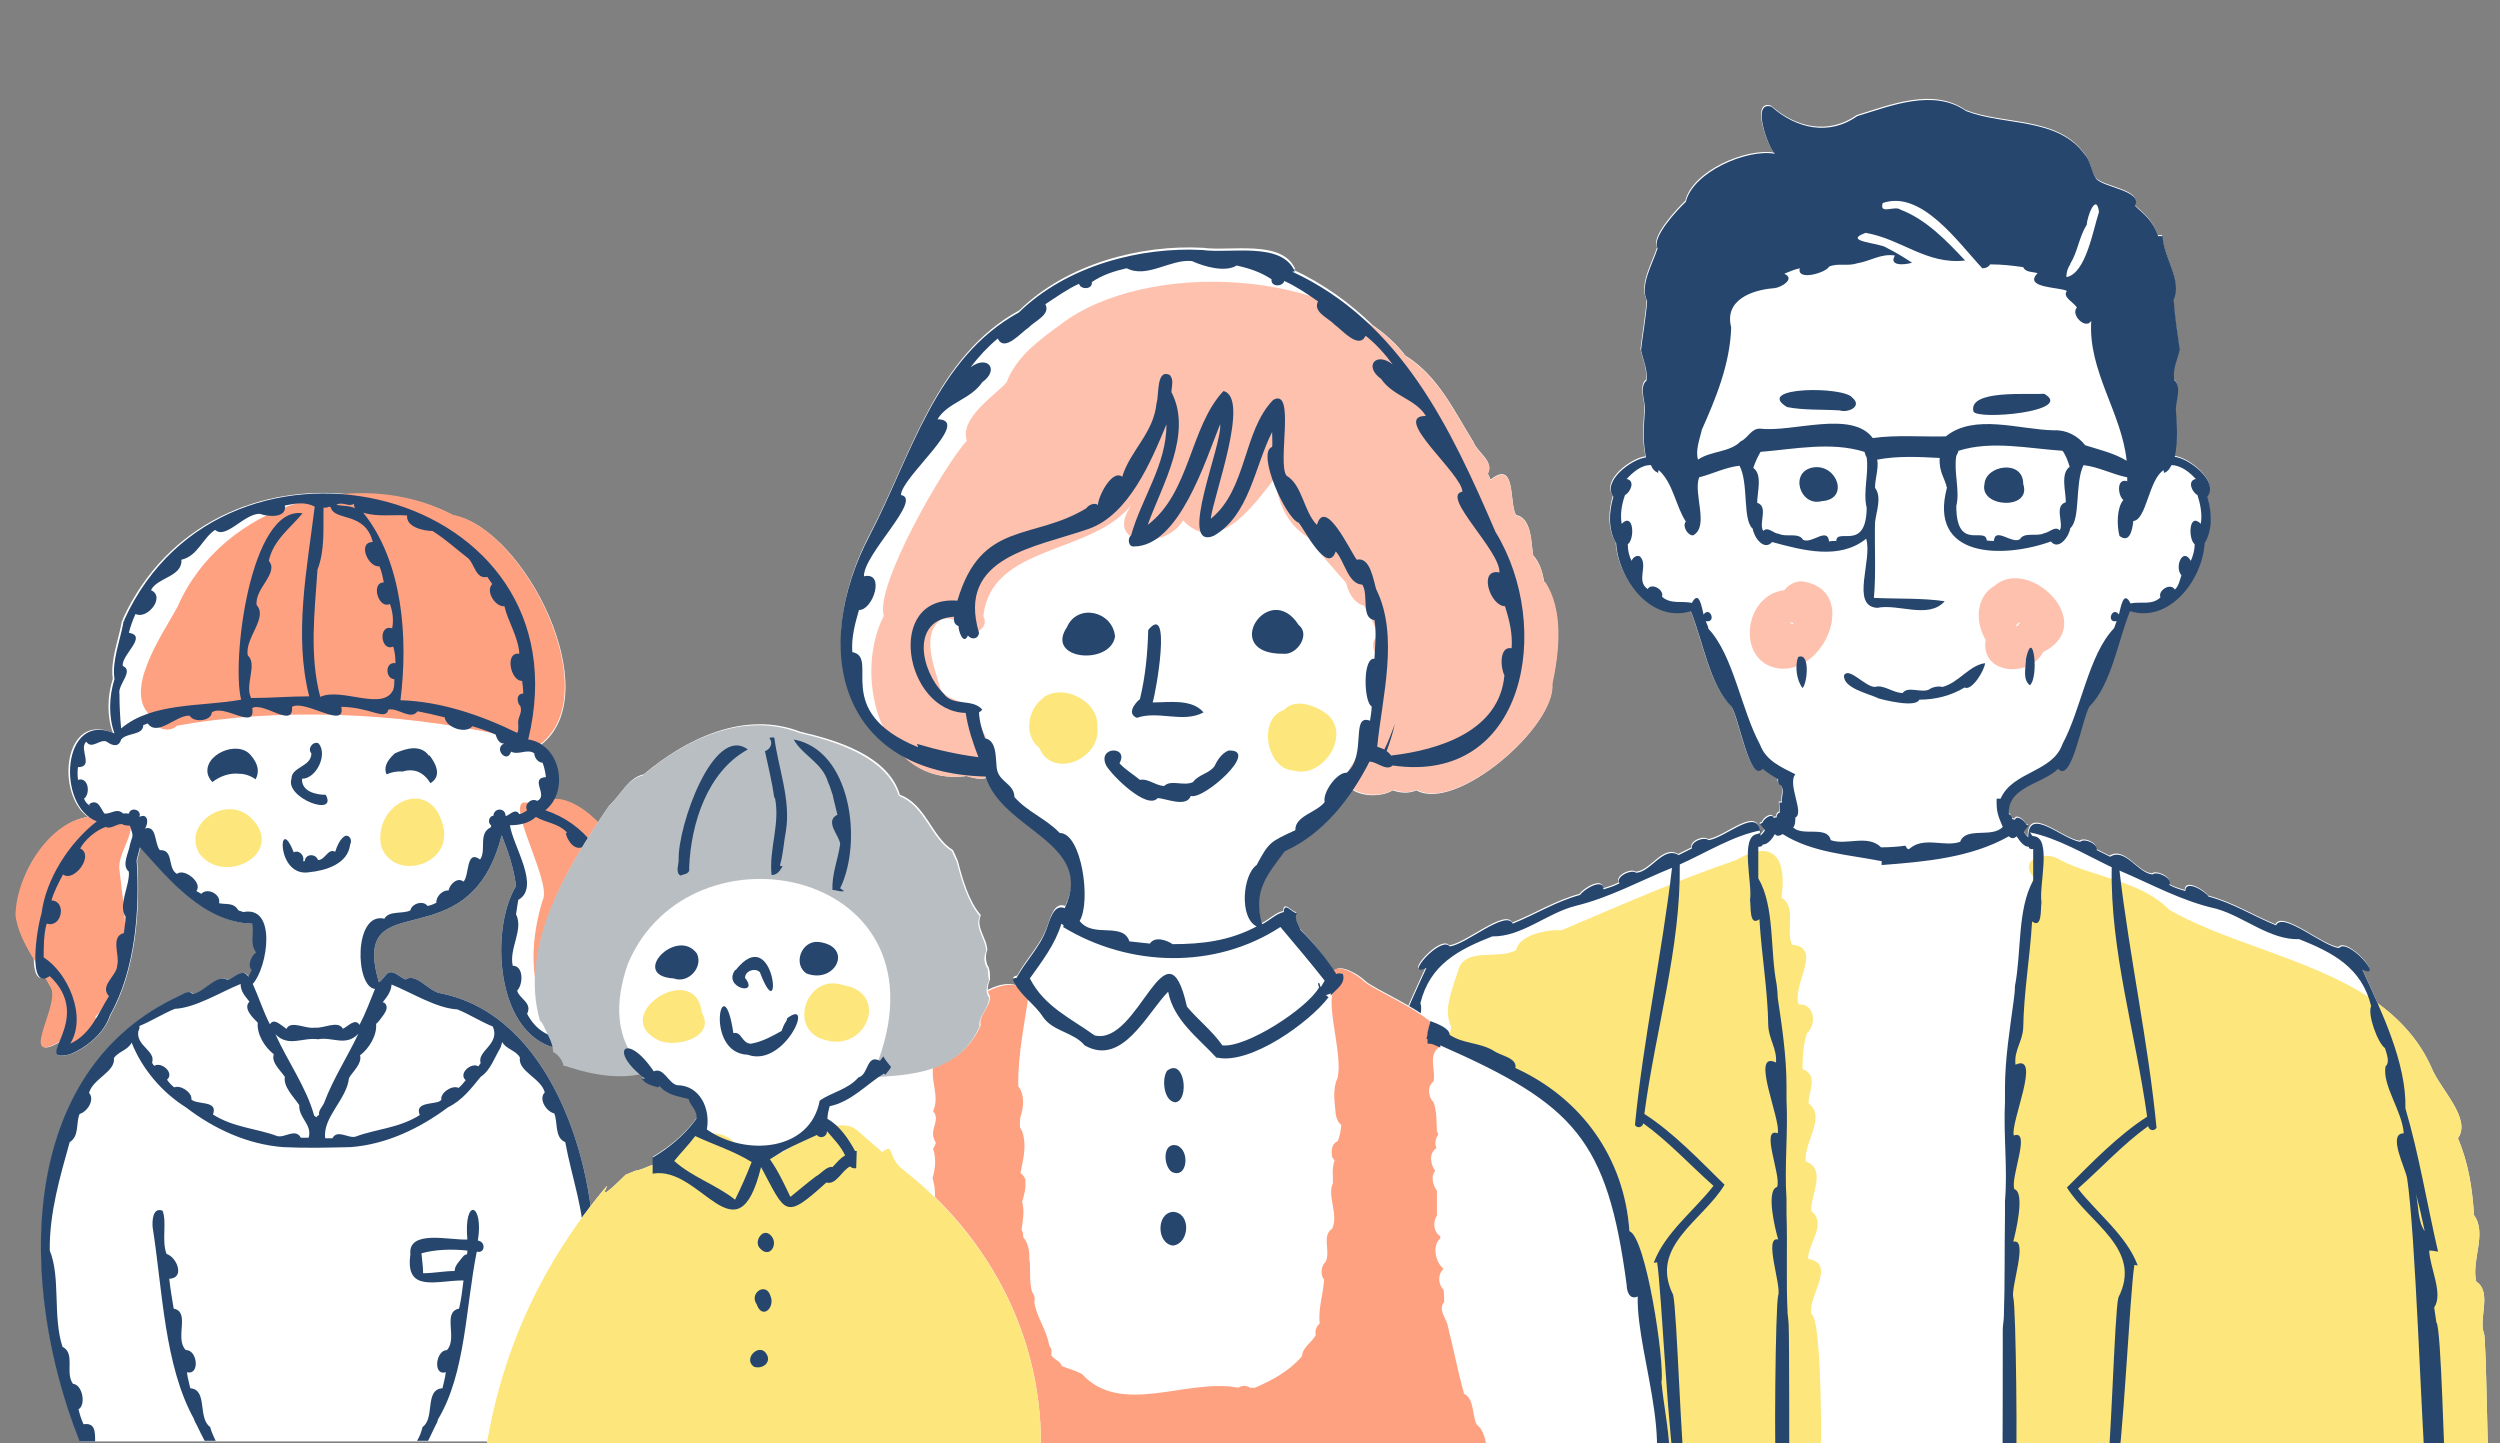
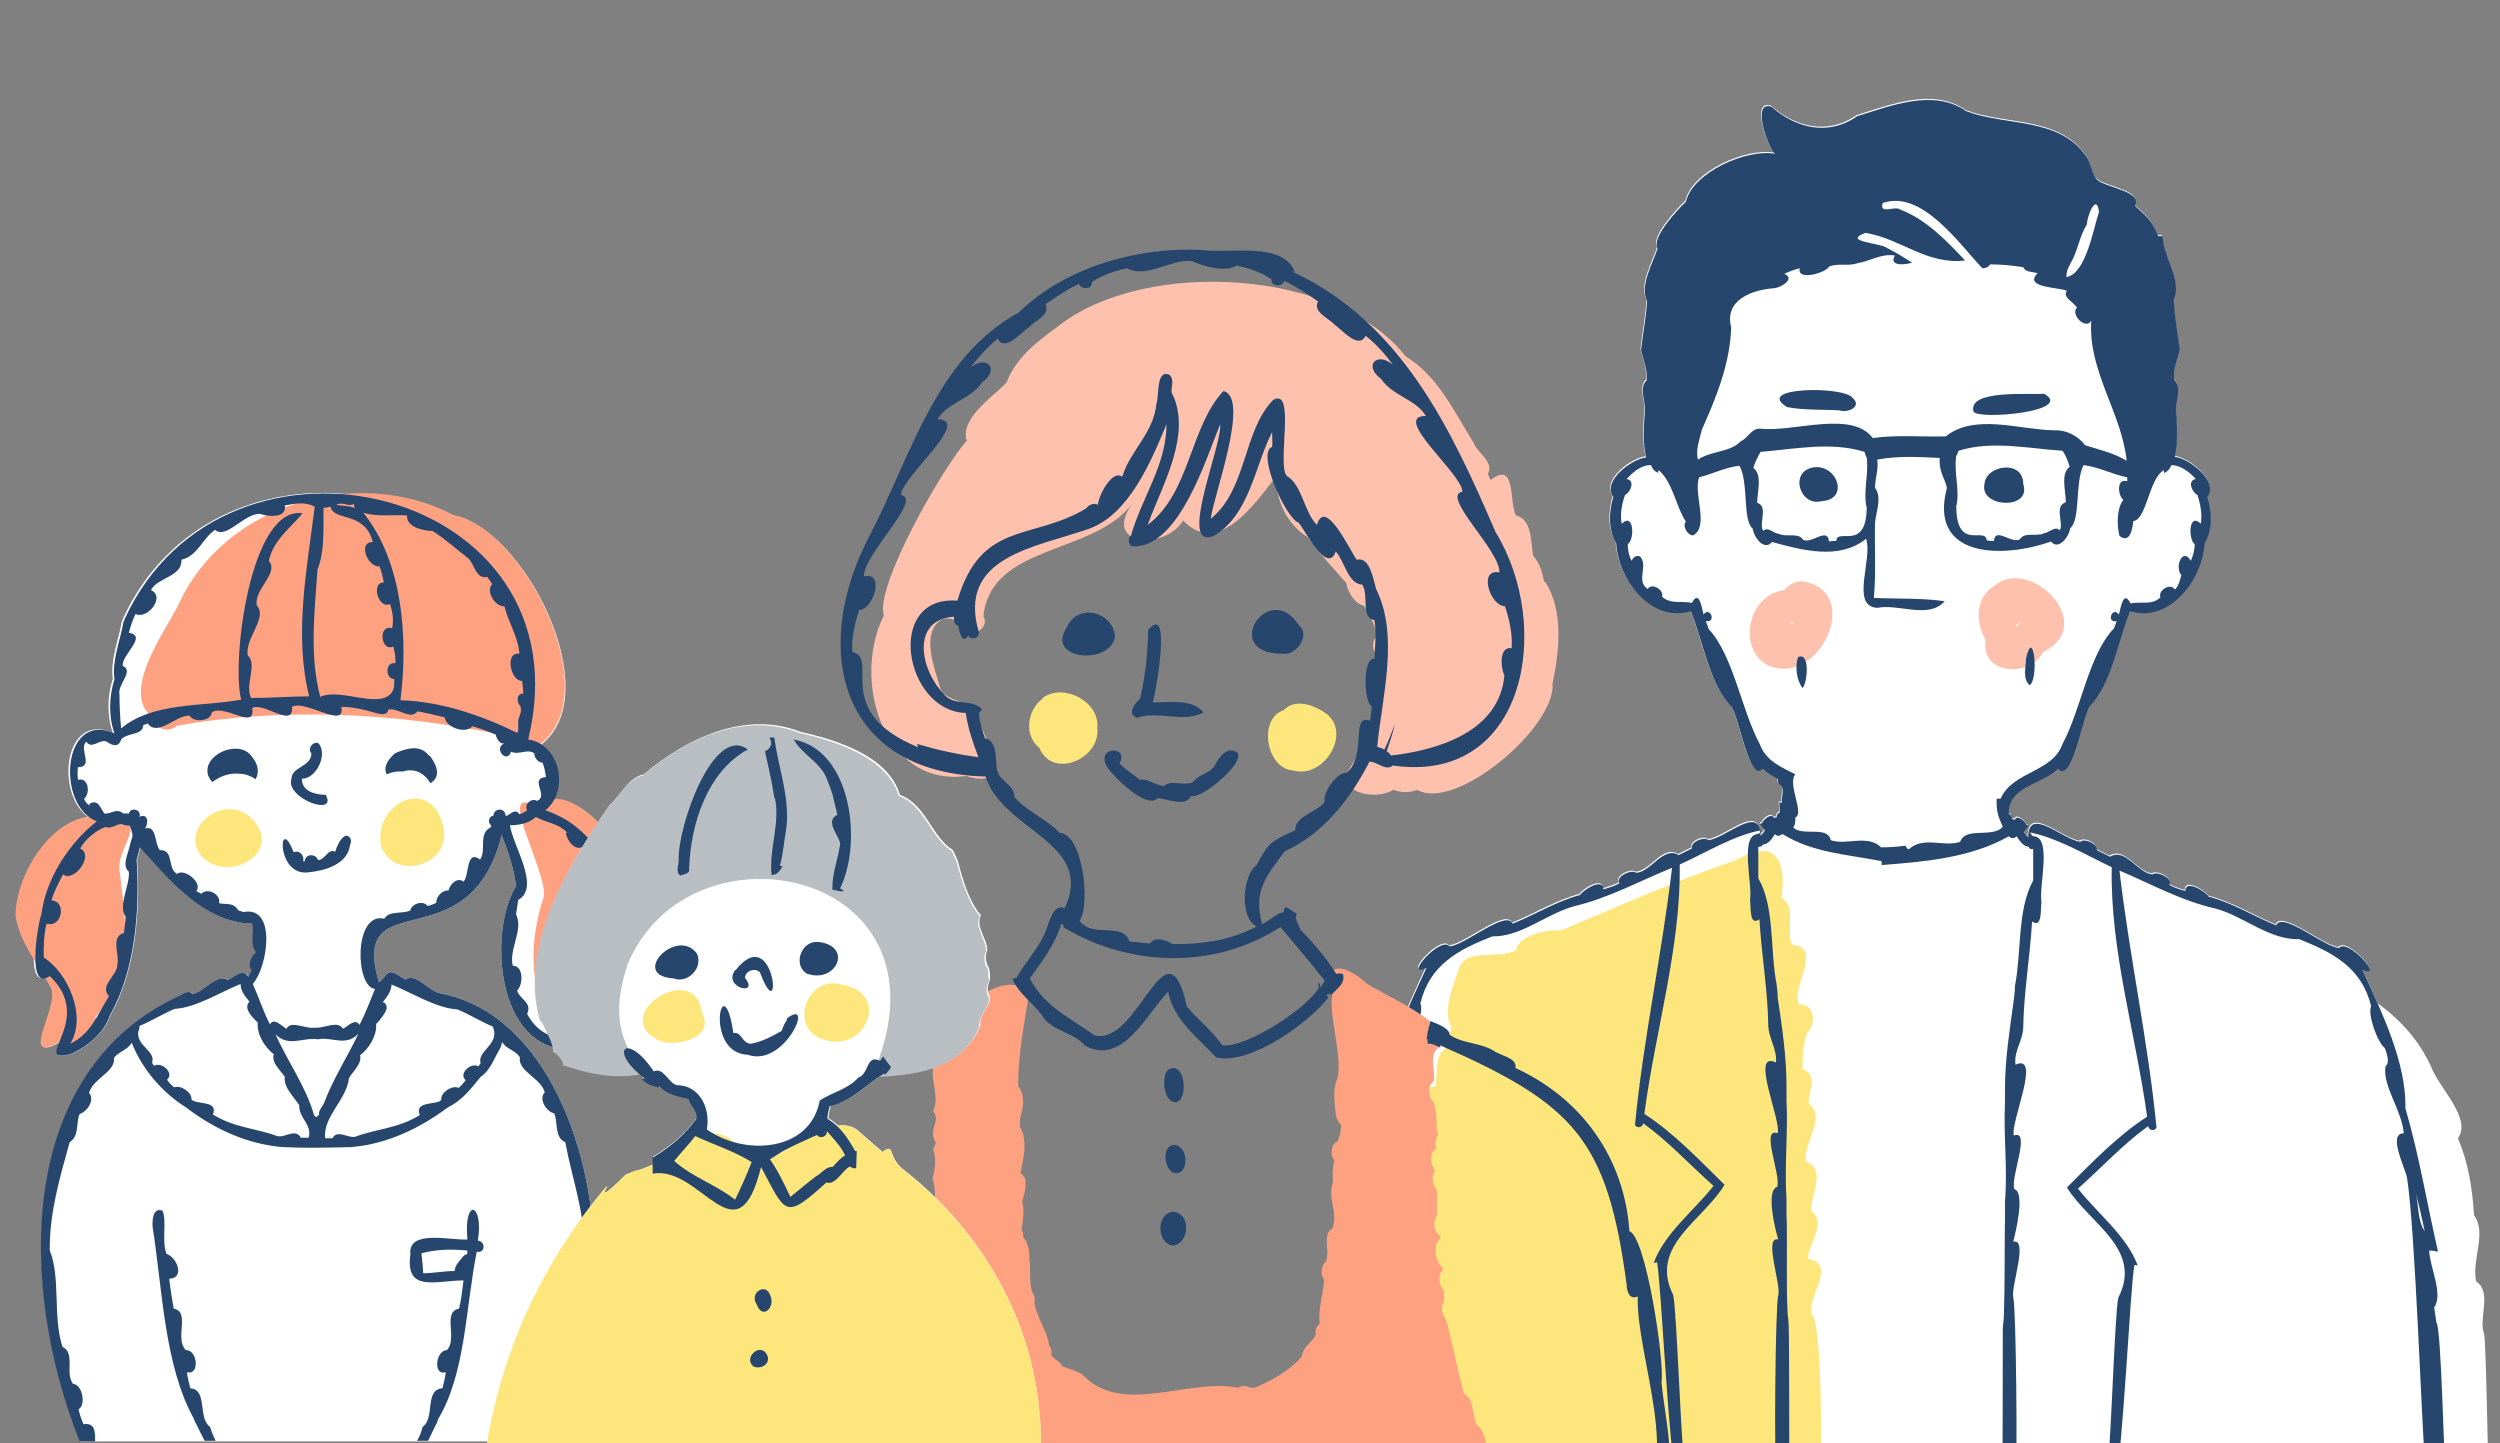
<svg xmlns="http://www.w3.org/2000/svg" xmlns:xlink="http://www.w3.org/1999/xlink" version="1.1" id="_レイヤー_2" x="0px" y="0px" viewBox="0 0 452 260.9" style="enable-background:new 0 0 452 260.9;" xml:space="preserve">
  <rect x="0" y="0" width="452" height="260.9" fill="#808080" stroke="none" />
  <style type="text/css">
	.st0{clip-path:url(#SVGID_00000173123171723533230830000011635748867727156149_);}
	.st1{fill:#FFFFFF;}
	.st2{fill:#FDE67C;}
	.st3{fill:#FEC1AE;}
	.st4{fill:#26466D;}
	.st5{fill:#FEA181;}
	.st6{fill:#B9BEC2;}
</style>
  <g id="txt">
    <g>
      <g>
        <defs>
          <polyline id="SVGID_1_" points="452,0 452,260.9 0,260.9 0,0     " />
        </defs>
        <clipPath id="SVGID_00000029022631228269861660000000912707218098671031_">
          <use xlink:href="#SVGID_1_" style="overflow:visible;" />
        </clipPath>
        <g style="clip-path:url(#SVGID_00000029022631228269861660000000912707218098671031_);">
          <g>
            <path class="st1" d="M450,267c-0.2-0.3-0.5-25.6-0.9-25.9c-1-2.8,1.5-7.5-1.4-9.4c-0.9-3.9,2-8.7-0.4-12       c-0.3-4.8-1-9.4-2.9-13.9c2.5-3.6-3.2-8.8-4.8-12.8c-2.2-4.9-5.6-8.6-9.7-11.6c-1-2.2-1.9-4.3-2.9-6.3c4.2,2-2.6-5.8-4.2-3.9       c-2.8-0.2-10.2-6.7-11.4-4.1c-4.2-1.7-7.7-4-12.2-5.2c-0.5-0.9-4.2-3.2-4.2-1c-1-0.3-2-0.6-2.9-1.1c0.8-1.2-2.3-2.6-3-1.9       c-2.7-0.2-4.9-4.9-7.7-3.2c-0.8-0.4-1.6-0.8-2.4-1.2c0.2-1.2-2.3-2.2-3-1.5c-3.2-0.4-9.4-6.6-9.4-0.8c-0.3-0.3-0.6-0.7-0.8-1       c0.2-0.3,0.6-0.8,0.9-1.1c-0.1,0-0.3-0.1-0.4-0.2c-0.4-0.8-1.8-1.8-2.1-0.9c-0.2,0-0.3-0.1-0.5-0.1c0-0.4-0.2-0.8-0.6-0.9       c-0.3-5,6.1-5.4,8.9-8.2c2.5,2.8,4.4-9.4,5.7-11.3c3.9-3.9,5.1-11.7,7.3-17.2c7.1,2.2,13.1-5.6,13.5-12.3       c1.5-2.5,1.3-5.6,0.5-8.4c2.1-2.8-3.3-6.9-5.9-7.2c0.6-2.8,0.4-5.8,0.2-8.6c0-1.6,1.1-4.1-0.3-5.3c-0.3-2.1,0.6-3.7,1-5.5       c-0.4-2.9-0.9-5.9-1.1-9c1.6-3.6-1.9-7.8-2-11.5c-0.2,0-0.6,0-0.8,0c-1.1-3.1-2.7-4-4.2-5.5c1.5-2.8-6.1-3.3-7.1-5       c-0.8-1.3-1-3.3-2-4.3c-4.9-6.7-14.4-5.1-21.4-7.8c-5.9-4.1-13.5-1-19.7,0.9c-5.1,3.6-11,2.3-15.5-1.7       c-3.7-1.2-0.7,7.3,0.6,8.5c-5.1-0.9-14.8,3.3-16.1,8.7c-1.4,1.3-6.3,6.5-5.1,8.4c-0.9,2.8-3.3,6.8-1.9,9.5       c-0.2,3.1-0.8,6.1-1.1,8.9c0.4,1.9,1.2,3.4,1,5.5c-1.4,1.2-0.2,3.7-0.3,5.3c-0.2,2.9-0.4,5.9,0.2,8.6c-2.6,0.3-8,4.3-5.9,7.1       c-0.8,2.7-1,5.9,0.5,8.4c0.4,6.7,6.4,14.5,13.5,12.3c2.2,5.4,3.4,13.3,7.3,17.2c1.4,1.8,3.3,14,5.7,11.3       c0.9,0.8,1.8,1.3,2.8,1.9c-0.1,0.4,0,0.9,0.5,1.1c0.7,1,0,2,0.2,3.1c0,0-0.4,0-0.5,0c0,0.6,0.1,1.2,0.1,1.8       c-0.4,0.1-0.6,0.5-0.6,0.9c-0.2,0-0.4,0-0.5,0.1c-0.3-0.9-1.7,0-2.1,0.9c-0.1,0-0.3,0.1-0.4,0.2c0.2,0.3,0.7,0.8,0.9,1.1       c-0.2,0.4-0.5,0.7-0.8,1c0-5.8-6.2,0.4-9.4,0.8c-0.8-0.7-3.3,0.3-3,1.5c-0.8,0.4-1.6,0.8-2.4,1.2c-2.8-1.7-5,3.1-7.7,3.2       c-0.8-0.7-3.8,0.7-3,1.9c-0.9,0.5-1.9,0.8-2.9,1.1c0-2.2-3.7,0.1-4.2,1c-4.4,1.2-8,3.5-12.2,5.2c-1.2-2.6-8.6,3.9-11.4,4.1       c-1.6-2-8.5,5.9-4.2,3.9c-3.5,7.6-8,16.9-7.8,25.1c-2.9,11.7-6.6,24.5-4.8,35.9c0,1.1-0.1,2.3-0.2,3.4       c-1.1,0.3-1.3,26.4-1.2,27.8h205.7H450z M247.5,220c0.3-1.5,0.7-3.1,1.1-4.6c-0.5,2.1-0.2,4.8-1.4,6.6c0,0,0-0.1,0-0.2       c0.1-0.6,0.3-1.2,0.4-1.8H247.5z" />
            <g>
              <path class="st2" d="M253.6,240.3c0,0.6-0.1,26.1-0.2,26.7h75.7c0.3-1.8,0.4-28.7-1.6-29.4c-0.7-3.3,4.7-9.1-0.6-10l0,0        c0-2.8,3.5-6.4,0.6-8.6c-0.3-2.7,2.9-7.6-1-9c-0.5-3.4,3.8-8,0.5-10.5c-0.1-2.1,1.9-5.1-1.1-6.2c0-2.2,0.1-4.4,0.8-6.5        c1.8-1.6,1.4-5.4-1.5-5.2l0,0c-1.3-3.5,4.5-10.3-1.2-10.8c-3.8-0.3-3.8-0.3,0,0c5.7,0.5,0,0,0,0c-1.2-2.6,0.9-6.8-1.9-8.5        c1-7.1-1.4-10.8-8.2-6.8c-10.6,3.6-21.2,8.3-31.6,12.7l0,0l0,0c-2.7-0.2-7.7,0.9-8.2,3.6c-3.3,1.8-9.4-0.7-10.5,3.8        c-0.9,2.9-2.8,7-1.2,10.1c-0.3,1.3-0.6,2.7-1,3.8c-2.2,1.5-1.4,4.7-1.9,6.9c-3.4,0.1-3.4,5.5-1.3,7.2c0,1.4,0,2.3-0.1,3.8        c-5.6,0.7-1.6,7.7-2.7,11.1c-2.7,1.1-3.5,8.7-0.3,10c0,0.5-0.1,1-0.2,1.6c-3.7,0-3.6,8.7-1.2,10.3L253.6,240.3z" />
-               <path class="st2" d="M450,267c-0.2-0.3-0.5-25.6-0.9-25.9c-1-2.8,1.5-7.5-1.4-9.4c-0.9-3.9,2-8.7-0.4-12        c-0.3-4.8-1-9.4-2.9-13.9c2.5-3.6-3.2-8.8-4.8-12.8c-8-17.9-31.9-19.7-47.4-28.5c-5-5.2-13.4-5.8-19.7-9        c-2.4-1.8-7.8-0.3-4.8,3.1c-1.5,3.6-0.3,8-1,11.9c-4.5,23.1-3.9,72.6-3.3,96.5H450L450,267z" />
              <path class="st3" d="M325.8,105.1c-1.2,0-2.3,0.5-3.2,1.6c-7.6,0.9-8.8,13.5-0.6,14.2C330.4,121.4,336,106.5,325.8,105.1        L325.8,105.1z M324.2,112.8c-0.2,0-0.4,0-0.6-0.3l0,0l0,0c0.2,0,0.4,0.1,0.6,0.1c0,0,0,0,0,0.1l0,0V112.8z" />
              <path class="st3" d="M360.6,105.9c-3.3,2-3.6,6.3-1.6,9.8c-1,6.3,8,6.9,10.4,2.2c10.2-5.1-2.6-17.6-8.9-11.9L360.6,105.9z         M365,113c-0.2,0.1-0.4,0.2-0.6,0.3l0,0l0,0c0.1-0.3,0.5-0.7,0.8-0.8l0,0l0,0l0,0c0,0.2-0.1,0.3-0.3,0.4L365,113z" />
            </g>
            <g>
              <path class="st4" d="M327.9,84.5c-4.5,0.7-2.5,7.2,1.5,6.1C334.4,90.3,332.2,83.9,327.9,84.5z" />
              <path class="st4" d="M365.8,87.5c0-4.5-6.8-3.4-7,0C357.8,91.8,367.4,92.3,365.8,87.5z" />
              <path class="st4" d="M247.5,267c0.8-9.8,1.2-44.9,2.8-54.5c0.3-1.9,3.6-8.1,0.6-8.1c0.3-4,4-8.6,3.3-12.1        c-0.7-0.8-0.3-2.1,0.1-3.3c1.3-0.9,3.2-6.1,2.5-7.6c1.7-7,6.9-9.7,13-12.1c5.3,0.1,9.9-4.2,15-5.5c6.2-1.5,11.6-4.5,17.5-6.9        c-1.8,15.5-5.2,31-6.7,46.5c0.4,0.7,1.4,0.4,1.5-0.3c4.6,3.3,8.5,7.6,12.7,11.3c-3.5,4.5-8.8,8.5-10.8,13.9        c0.2,0,0.4,0,0.6-0.1c0.8,4.7,2.1,34.4,3.5,38.9h1.7c-0.8-2.7-1.6-30.3-2.3-33c-4.4-8.8,5.4-13.4,9.3-19.9        c-4.4-4.3-9.2-9.4-14.5-12.8c2-15.2,6.6-30,6.4-45.1c4.9-2.2,9.8-5.3,14.8-6.2c-0.1,0.2-0.3,0.4-0.4,0.6c-0.1,0-0.3,0-0.4,0.1        c-3.2,0.4-0.8,9.1-1.3,11.9c0.2,1.1-0.2,4.9,1.7,3.5c0.4,6.6,1.5,12.7,1.6,19.2c0.1,2.5,1.6,4.2,1.4,6.7        c-4.8-2.3,1,10.5,0.3,12.8c-3.2-1.2,0.7,7.7-0.1,9.7c-2.1,0.6-0.3,7.9,0.2,9.5c-2.7-0.7,0.6,8.3,0,10.1        c-0.5,1.5-0.8,30.5-0.3,33h2.3c0-0.7,0-26.5-0.1-27.2l0,0c0-0.8-0.1-1.7-0.2-2.5l0,0c-0.3-6,0-12-0.2-18.1l0,0        c0-0.8,0-1.7,0-2.6l0,0c-0.4-6,0.3-11.9,0-18l0,0c0-0.8,0-1.6,0-2.4l0,0c0-5.4-0.8-10.7-1.6-16.1l0,0c0-0.8-0.1-1.6-0.2-2.4        l0,0c-1.2-6.1-0.3-14-3.3-19.1c0-1.9,0-3.8,0-5.7c0.5,0,0.7-0.1,0.8-0.4c0.9,0,1.7-1,2.2-1.9c0.4,0.5,0.9,0.3,1.4,0        c5.4,3.4,11.9,3.7,17.9,4.9v0.7c7.8-0.6,16.1-1.3,23-5.2c0.4,0.4,0.9,0.5,1.4,0c0.6,0.9,1.3,1.9,2.2,1.9        c0,0.3,0.3,0.5,0.8,0.4c0,1.9,0,3.8,0,5.7c-2.9,5.2-2.1,13-3.3,19.1l0,0c0,0.8-0.1,1.6-0.2,2.4l0,0        c-0.7,5.3-1.6,10.6-1.6,16.1l0,0c0,0.8,0,1.6,0,2.4l0,0c-0.3,6.1,0.5,12,0,18l0,0c0,0.9,0,1.7,0,2.6l0,0        c-0.1,6,0,12.1-0.2,18.1l0,0c0,0.8-0.2,1.7-0.2,2.5l0,0c0,0.6,0,26.3-0.1,26.9h2.4c0.4-2.5,0.1-31.2-0.4-32.7        c-0.5-1.8,2.8-10.8,0-10.1c0.4-1.6,2.2-8.9,0.2-9.5c-0.8-2,3.1-10.9-0.1-9.7c-0.7-2.2,5.1-15,0.3-12.8        c-0.3-2.6,1.3-4.2,1.4-6.7c0.1-6.4,1.2-12.5,1.6-19.2c1.9,1.4,1.5-2.4,1.7-3.5c-0.5-2.8,1.9-11.5-1.3-11.9        c-0.1,0-0.3-0.1-0.4-0.1c-0.1-0.2-0.2-0.4-0.4-0.6c5,1,10,4,14.8,6.3c-0.3,15.1,4.3,29.9,6.4,45.1        c-5.3,3.4-10.2,8.5-14.5,12.8c4,6.5,13.8,11.1,9.3,19.9c-0.7,2.6-1.4,30.1-2.2,32.7h1.7c1.3-4.5,2.6-34,3.4-38.6        c0.2,0,0.4,0.1,0.6,0.1c-2-5.4-7.3-9.4-10.8-13.9c4.2-3.7,8.1-8,12.7-11.3c0.1,0.8,1.1,1,1.5,0.3c-1.5-15.5-4.9-31-6.7-46.5        c5.9,2.5,11.2,5.5,17.5,6.9c5,1.4,9.7,5.7,15,5.5c6,2.4,11.3,5.1,13,12.1c-0.7,1.5,1.2,6.7,2.5,7.6c0.4,1.3,0.9,2.6,0.1,3.3        c-0.6,3.5,3,8,3.3,12.1c-3,0,0.3,6.3,0.6,8.1c1.5,9.7,2.6,44.4,3.4,54.2h3.6c-0.3-1.3-0.8-27.4-1.7-28.1        c-0.1-0.9-0.3-1.8-0.4-2.7c1.7-2.5-0.8-7.2-0.9-10.3c0.5,0,1.1,0.1,1.6,0.2c-2-8.6-3.4-17.4-5.9-25.9        c0.2-8.2-4.3-17.5-7.8-25.1c4.2,2-2.6-5.8-4.2-3.9c-2.8-0.2-10.2-6.7-11.4-4.1c-4.2-1.7-7.7-4-12.2-5.2        c-0.5-0.9-4.2-3.2-4.2-1c-1-0.3-2-0.6-2.9-1.1c0.8-1.2-2.3-2.6-3-1.9c-2.7-0.2-4.9-4.9-7.7-3.2c-0.8-0.4-1.6-0.8-2.4-1.2        c0.2-1.2-2.3-2.2-3-1.5c-3.2-0.4-9.4-6.6-9.4-0.8c-0.3-0.3-0.6-0.7-0.8-1c0.2-0.3,0.6-0.8,0.9-1.1c-0.1,0-0.3-0.1-0.4-0.2        c-0.4-0.8-1.8-1.8-2.1-0.9c-0.2,0-0.3-0.1-0.5-0.1c0-0.4-0.2-0.8-0.6-0.9c-0.3-5,6.1-5.4,8.9-8.2c2.5,2.8,4.4-9.4,5.7-11.3        c3.9-3.9,5.1-11.7,7.3-17.2c7.1,2.2,13.1-5.6,13.5-12.3c1.5-2.5,1.3-5.6,0.5-8.4c2.1-2.8-3.3-6.9-5.9-7.2        c0.6-2.8,0.4-5.8,0.2-8.6c0-1.6,1.1-4.1-0.3-5.3c-0.3-2.1,0.6-3.7,1-5.5c-0.4-2.9-0.9-5.9-1.1-9c1.6-3.6-1.9-7.8-2-11.5        c-0.2,0-0.6,0-0.8,0c-1.1-3.1-2.7-4-4.2-5.5c1.5-2.8-6.1-3.3-7.1-5c-0.8-1.3-1-3.3-2-4.3c-4.9-6.7-14.4-5.1-21.4-7.8        c-5.9-4.1-13.5-1-19.7,0.9c-5.1,3.6-11,2.3-15.5-1.7c-3.7-1.2-0.7,7.3,0.6,8.5c-5.1-0.9-14.8,3.3-16.1,8.7        c-1.4,1.3-6.3,6.5-5.1,8.4c-0.9,2.8-3.3,6.8-1.9,9.5c-0.2,3.1-0.8,6.1-1.1,8.9c0.4,1.9,1.2,3.4,1,5.5        c-1.4,1.2-0.2,3.7-0.3,5.3c-0.2,2.9-0.4,5.9,0.2,8.6c-2.6,0.3-8,4.3-5.9,7.1c-0.8,2.7-1,5.9,0.5,8.4        c0.4,6.7,6.4,14.5,13.5,12.3c2.2,5.4,3.4,13.3,7.3,17.2c1.4,1.8,3.3,14,5.7,11.3c0.9,0.8,1.8,1.3,2.8,1.9        c-0.1,0.4,0,0.9,0.5,1.1c0.7,1,0,2,0.2,3.1c0,0-0.4,0-0.5,0c0,0.6,0.1,1.2,0.1,1.8c-0.4,0.1-0.6,0.5-0.6,0.9        c-0.2,0-0.4,0-0.5,0.1c-0.3-0.9-1.7,0-2.1,0.9c-0.1,0-0.3,0.1-0.4,0.2c0.2,0.3,0.7,0.8,0.9,1.1c-0.2,0.4-0.5,0.7-0.8,1        c0-5.8-6.2,0.4-9.4,0.8c-0.8-0.7-3.3,0.3-3,1.5c-0.8,0.4-1.6,0.8-2.4,1.2c-2.8-1.7-5,3.1-7.7,3.2c-0.8-0.7-3.8,0.7-3,1.9        c-0.9,0.5-1.9,0.8-2.9,1.1c0-2.2-3.7,0.1-4.2,1c-4.4,1.2-8,3.5-12.2,5.2c-1.2-2.6-8.6,3.9-11.4,4.1c-1.6-2-8.5,5.9-4.2,3.9        c-3.5,7.6-8,16.9-7.8,25.1c-2.9,11.7-6.6,24.5-4.8,35.9c0,1.1-0.1,2.3-0.2,3.4c-1.1,0.3-1.3,26.4-1.2,27.8h3.2L247.5,267z         M437.9,220.4c0.2,0.7,0.3,1.5,0.5,2.2c-1.3-1.8-1.1-4.6-1.6-6.8C437.2,217.4,437.6,218.9,437.9,220.4z M374.3,47.7        c1.4-2.3,1.6-4.9,3-7.1c0-1.3,1.7-5.9,2.2-2.3l0,0c-1.1,3.4-2.4,11.2-5.9,11.8c0-0.8,0.2-1.6,0.7-2.3l0,0L374.3,47.7z         M307.6,77.9c2.6-5.8,5.2-12.1,5.4-18.7c-1.3-5,3.8-6.8,7.8-7.1c1.2-0.1,3.9-1.7,1.8-2.6c0.9-0.4,1.9-0.8,2.8-1        c-0.6,2.4,4.8,0.8,5.3-0.3c1.7-0.7,3.3,0,5.1-0.6c2.4-0.4,4.3-1.8,6.8-1.4c-1.1,1.8,1.4,1.8,3.1,1.3c-1.5-1-3-1.9-4.6-2.7l0,0        l0,0c-1.1-0.9-8.2-1.1-3.8-2.7c6.5,1.1,11,5.8,18,5l0,0c-3.4-3.6-7-7.4-11.7-9.2l0,0c-1-0.8-3.9,1-3.2-1.2        c7-2.4,13.6,7.1,18,11.8c0.7,0,1.2-0.3,1.4-0.7c2,0,4,0.2,6,0.5c0.4,1,1.8,0.8,2.6,1.1c-2.7,2.7,4.1,2.5,5.3,3.2        c-0.9,1.1,1.3,2.1,1.8,3c-1.2,1.3,1.6,4.1,2.6,2.4c-0.6,9.1,5.5,16.6,6.4,25.3c-2.3-1.4-5-2-7.5-2.8c-1.3-1.7-3.4-2.8-5.6-2.7        c-6.3-0.1-14.4-3.1-19.6,1.1c-4.3,0.1-9-0.3-13.2,0.3c-3.8-5.1-14.5-1-20.3-1.7c-1.7-0.1-2.2,1.7-3.6,2.3        c-1.9,2-5.4,1.7-7.7,3.3c-0.5-1.7,0.3-3.7,0.7-5.4L307.6,77.9z M373.5,90.8c-2.2,0.7-0.3,3.8-1.1,5.1        c-0.8-0.9-1.9,0.4-2.8,0.5c-1.3,0.7-3.6-0.3-4.4,1.1c-1.5,0.9-4.5-2.3-4.7,0.3c-0.4,0-0.9,0-1.3-0.1c-0.2-2.6-5.5,2.1-5.5-6.2        c0.7-2.8-0.5-6.1,0-9.1l0,0c0.2-0.3,0.3-0.6,0.4-0.9c6-1.9,12.7-0.4,18.8,0c0.6,0.8,1,1.9,1.3,2.9        C372.5,85.6,373.5,88.8,373.5,90.8L373.5,90.8z M337.5,91.6c0,8.3-5.4,3.7-5.5,6.2c-0.4,0-0.9,0-1.3,0.1        c-0.3-2.7-3.1,0.5-4.7-0.3c-0.8-1.4-3.1-0.4-4.4-1.1c-0.9,0-2-1.4-2.8-0.5c-0.9-1.4,1-4.4-1.1-5.1c0-1.9,1-5.1-0.7-6.3        c0.3-1,0.8-2,1.3-2.9c6.1-0.5,12.8-1.9,18.8,0c0.1,0.3,0.2,0.7,0.4,1l0,0c0.4,3-0.7,6.3,0,9.1L337.5,91.6z M318.2,134.6        c-3.4-6.3-4.8-16.1-9.3-20.9c-0.1-0.5-0.3-0.9-0.5-1.4c2,0.4,0.8-2.8-0.4-1.2c-0.3-1.2-0.8-4.6-2.1-2.1        c-1.8-0.4-3.8,0.3-5.4-1.1c0.4-1.3-1.9-2.6-2.6-1.4c-2.2-1.5,0.2-4.3-1.4-5.9c-0.6-0.3-1.3,0.2-1.5,0.8c-0.5-0.9-0.7-2-0.7-3        c1.3-0.9,1.1-5.9-1.1-3.7c-0.3-1.7,0-3.5,0.6-5.2c1-0.5,1.9-2.6,0.3-2.9c1.1-1.2,2.7-2.6,4.4-2.5c0.2,0.6,0.6,1.1,1.3,1.4        c0-0.2,0-0.4,0.1-0.5c2.6,2.3,3.1,6.6,4.9,9.3c-0.7,0.8,0.3,2.5,1.3,2.5c3-1.6,0-7.5,1.1-10.5c2.4-0.6,4.7-1.8,7.3-2.1        c1.7,3.2,0.5,9.8,2.4,11.4c0.2,1.5,2,4.1,3.5,2.4c5.5,1.5,12.2,3.3,17-0.6c1.2,3.8-2.9,12.2,2,12.5c3.8-0.8,9.3,2.1,12.2-1.2        c-4.1-0.6-8.5-0.4-12.8-0.6c0.4-4.5,0.1-9,0.2-13.6c0.2-2,1.3-4.6,0-6.3c0-1.7,0.7-3.5,0.4-5.1c3.7-0.7,7.5-0.5,11.3-0.3        c-0.2,2.5,1,3.8,1.3,5.4c-3.4,12.8,10.2,12.8,18.8,9.7c1.4,1.7,3.3-0.9,3.5-2.4c1.9-1.6,0.8-8.2,2.4-11.4        c2.7,0.3,5.3,1.7,7.9,2.2c0,0.2,0,0.4,0,0.7c-2-0.6-1.7,2.6-0.7,3.4c-1.2,1.4-1.2,4.6-0.7,6.5c1.7,1.3,2.3-0.7,2.5-2.7        c2.4-0.2,2.8-7.6,5.5-9.2c0,0.2,0,0.4,0.1,0.5c0.7-0.3,1-0.8,1.3-1.4c1.7,0,3.3,1.3,4.4,2.5c-1.6,0.3-0.7,2.4,0.3,2.9        c0.5,1.6,0.9,3.4,0.6,5.2c-2.2-2.2-2.3,2.8-1.1,3.7c0,1-0.3,2.1-0.7,3c-1.5-2.6-3,1.2-1.7,2.6c-0.3,0.9-0.5,2-1.2,2.6        c-0.7-1.3-3.1,0.1-2.6,1.4c-1.5,1.5-3.6,0.7-5.4,1.1c-1.3-2.6-1.8,0.9-2.1,2c-1.2-1.6-2.4,1.6-0.4,1.2        c-0.2,0.4-0.3,0.9-0.5,1.3c-4.6,4.8-5.9,14.6-9.3,20.9c-1.8,5.2-9,4.9-11.2,9.9H361c-0.1,2.4,0.3,3.2,1.1,5.1        c-1.9,2.1-6.7-0.1-7.7,2.7c-2.8,1-6.5-1-9.1,1.2c-0.4,0.4-0.6-0.2-0.8-0.5c-1.5,0.2-2.9,0.3-4.4,0.3c-2.4-2.4-6.3-0.3-9.1-1.3        c-0.6-2.7-5.1-0.6-6.8-2.3c0.4-0.4,0.4-1.3,0.4-1.8c1.7-0.7-1.5-6.1,0-7.8C322.1,138.7,319.3,137.6,318.2,134.6L318.2,134.6z         M247.5,220c0.3-1.5,0.7-3.1,1.1-4.6c-0.5,2.1-0.2,4.8-1.4,6.6c0,0,0-0.1,0-0.2c0.1-0.6,0.3-1.2,0.4-1.8H247.5z" />
              <path class="st4" d="M356.8,74.4c0.7,1.6,18.4,0,12.8-3.2C366.7,71.4,355.8,70.4,356.8,74.4z" />
              <path class="st4" d="M323.1,73.6c3.1,0.6,6.3,0.4,9.5,0.6c1.5,0.5,4.2-0.7,2.3-2.3C333.4,69.8,317,69.9,323.1,73.6z" />
-               <path class="st4" d="M339.4,126.2c1.3,0.4,7,1.8,7.6,0.3c2.9,0,5.7-0.7,8.2-2.2c1.3,0.7,3.6-3.1,3.7-4.4        c-2.9,0.4-4.7,3.5-7.7,4.3c-0.8-0.2-1.8,0-2.5,0.5c-1.4,0.6-3.8-0.7-4.7,0.6c-1.7,0-3.5-1.6-5-1.1c-1.8,0-4.7-3.7-5.6-2.1        c-0.2,2.3,4.4,3.3,6.1,4.1L339.4,126.2z" />
              <path class="st4" d="M367,123.9c1.7-1.5,0.6-10.8-0.7-4.8C366.3,120.6,365.6,122.8,367,123.9z" />
              <path class="st4" d="M325.9,124.4c0.9-0.9,1.4-6.6-0.8-5.6C324.5,120.4,324.8,123,325.9,124.4z" />
            </g>
          </g>
          <g>
            <g>
-               <path class="st1" d="M298.8,273.5c5.3-6.2,2.3-15.7,1.6-23.5c0.6-3.6-2.8-26.3-5.8-27.3c-0.9-13.2-8.6-24-20.6-29.5        c0.3-1.9-2.7-2.2-3.9-3.1c-2.7-1.6-5.4-1.2-8-2.9c0-1-1.6-1.7-3.1-2.4c-3.4-3-10.3-5.9-12.1-7.4c-1.3-1.3-4.8-3.3-5.7-1.8        c-1.8-2.8-3.9-5.3-6.2-7.7c-0.3-1-1.2-2.1-0.6-3c-0.9,0-2.3-2.2-2.4-0.2c-1.4,0.3-2.5,1.5-3.9,2.2c-1.7-6,0.8-8.8,4.1-13.2        c5.1-2.3,9.1-6.3,12.2-11c1.8,1.4,5.5,1.4,7.4,0.2c1.4,0.5,2.9,0.6,4.3,0c7.1,4,25.1-11.4,24.5-19.2l0,0        c1.2-5.7,2.1-13.3-1.4-18.5c-0.3-1.7-0.8-3.5-2-4.8c-0.4-2.3-0.2-6.7-3.1-7.3c-1.3-2.2,0.1-10.1-4.6-6.4        c-0.2-0.4-0.3-0.7-0.5-1.1c1.2-2.2-1.9-3.8-2.6-5.7c-3.5-5.6-6.4-12-12.3-15.6c-1.6-2.1-3.6-3.9-5.9-5.5        c-4.1-4-8.9-7.5-14.5-10.1c0.2,0,0.3,0,0.5,0c-2.3-5.5-11.8-3.2-16.7-3.9c-11.2-0.6-24.5,2.8-33.2,11.3        c-15,8.2-19.5,26-26.9,40.2c-8.3,15.6-7.2,32.2,5.3,39.7c2.9,3.2,6.9,5,12.1,4.3c1.8,0.6,2.9,0.6,3.7,0.3        c3.5,9.3,19.6,11.5,14.1,23.2c-2.1-0.9-2.8,2.6-3.3,3.8c-1.2,3.3-3.8,5.8-5.4,8.8c-0.3,0-0.5,0.1-0.7,0.3        c0.2,0.6,0.5,1,0.9,1.5c-5-1.6-9,4.1-13.7,5.3c-0.2,0-0.3,0.2-0.5,0.3l0,0c-0.1,0-0.3,0.2-0.4,0.3l0,0l0,0c0,0,0,0.1-0.1,0.2        c-0.2,0.3-0.4,0.6-0.5,1l0,0c-1.4,0.6-3,1.3-3.1,2.4c-2.6,1.7-5.4,1.4-8,2.9c-1.2,0.9-4.1,1.2-3.9,3.1        c-12,5.5-19.7,16.3-20.6,29.5c-1.4,0-1.5,1.6-1.8,2.5c-3.6,13.8-4.8,27.8-5.5,41.9c0.9,2.8,2.1,4.5,3.1,5.9h170L298.8,273.5z" />
-               <path class="st1" d="M183.9,178.7L183.9,178.7c0,0,0-0.1,0-0.2c0,0,0.1,0.2,0.2,0.3c0,0-0.2,0-0.3,0L183.9,178.7z" />
+               <path class="st1" d="M183.9,178.7c0,0,0-0.1,0-0.2c0,0,0.1,0.2,0.2,0.3c0,0-0.2,0-0.3,0L183.9,178.7z" />
            </g>
            <g>
              <path class="st5" d="M159.1,273.5h108c-0.1-0.6,0-1.3,0.3-1.9l0,0c0.7-2.9-0.9-6.8,1.5-9c-0.2-2.3-0.8-4.3-1.9-5        c-0.9-1.8-0.4-4.7-2.3-5.6c-1.1-4-1.9-8.1-2.9-12.1c-0.2-1.5-1.9-3-0.7-4.5c0-0.7,0-1.4-0.1-2.2c-1-1-1.1-2.8,0-3.8        c-1.5-1.2-2.1-4.2-0.6-5.5c0-0.1,0-0.3,0-0.4c-1.2-0.7-1.4-2.6-0.6-3.7c0-1.5,0-3,0-4.5c-0.7-1-1.2-2.6-0.3-3.6        c-0.9-1.2-1.2-3.2,0.2-4.1c-0.3-0.8-0.2-1.7,0.3-2.4c0-0.1,0-0.3,0-0.4c0,0-0.1,0-0.2-0.1c-0.1-1.8,0-3.7-0.6-5.4        c-1-1-1.2-2.9,0-3.8l0,0c0.4-2-1-4.6,0.9-6.1c3.8-4.1-10.6-9.6-13.4-11.9c-1.7-1.7-6.6-4.4-5.9,0l0,0c0.3,0.4,0.6,0.7,0.9,1        c-2.7,1.3,1.3,12.2,0.1,16.5c-0.9,1.9-0.5,4.3-0.3,6.4c0.1,0.8,0.4,1.5,1,2l0,0c-0.1,1-0.2,2-0.7,3c-0.2,0-0.4,0.2-0.5,0.3        l0,0l0,0l0,0l0,0l0,0c0,0,0,0.1-0.2,0.2l0,0l0,0c0,0,0,0.1-0.1,0.2c-0.2,0.5-0.3,1.1-0.2,1.7c0,0.3,0.2,0.7,0.5,1        c-0.5,1.3-0.3,2.8-0.3,4.1l0,0c-1.1,2.4,1,5.4-0.1,8.2c-2,1.3-0.3,4-1.2,6c-0.9,0.8-1,2.4-0.3,3.3c-0.2,2.8-1.1,5.2-0.8,7.9        c-0.6,0.5-0.9,1.3-0.7,2c-0.6,1.4-2.4,2.2-2.5,3.9c-2.3,2.7-5.3,4.3-8.5,5.7l0,0c-0.3,0-0.6,0-0.9,0c-0.7-0.5-1.5-0.4-2.1,0        c-9.3-1.8-21.2,5.3-28.3-2.5c-0.4-0.2-0.7-0.3-1.1-0.5c-0.8-0.3-1.7-0.6-2.5-0.9c-0.3-0.9-1.4-1.2-1.9-1.9c0-0.3,0-0.6,0-0.9        c0,0,0,0,0-0.1c0-0.3-0.2-0.5-0.4-0.8c-0.4-2.8-2.3-5.1-2.7-7.9c0.2-0.6,0-1.3-0.4-1.8c-0.5-1.8-0.3-3.6-0.4-5.3        c0,0,0,0,0-0.1l0,0l0,0l0,0l0,0l0,0l0,0c0,0,0-0.2-0.1-0.3l0,0l0,0l0,0l0,0l0,0l0,0l0,0l0,0l0,0l0,0l0,0        c0.1-1.5-0.2-3.3-1.1-4.2l0,0c0-0.5,0-0.9-0.3-1.3c0.2-1.7,0.6-3.4,0.1-5.1c0.3-1.1,0.7-2.3,0.6-3.5c0-0.1,0-0.2,0-0.3        c0-0.2,0-0.4-0.2-0.6c-0.1-0.3-0.4-0.6-0.7-0.8c0.4-2.1,1-4.3,0.6-6.4c-0.1-0.7-0.3-1.3-0.7-1.9c0,0,0,0,0-0.1        c0-0.6,0-1.2,0.1-1.8c0.6-1.7,0.8-4-0.4-5.5c-0.1-5.8,1.2-11.6,2-17.3c-0.4-0.1-0.8-0.1-1.1-0.2c-0.2,0-0.3-0.1-0.5-0.1l0,0        c0-0.1,0-0.2,0.1-0.4c-5.1-1.8-9.2,4-13.9,5.2c-0.2,0-0.3,0.2-0.5,0.3l0,0c-0.1,0-0.3,0.2-0.4,0.3l0,0l0,0c0,0,0,0.1-0.1,0.2        c-0.2,0.3-0.4,0.7-0.5,1l0,0c-1.7,0.4-2.5,2.1-2.4,3.8c1.1,0,1.9,1.1,2.1,2.1c0.2,0.6-0.2,1.1-0.2,1.7c-0.4,2.7,1.2,5.3,0,7.9        c1.2,1.4-0.1,2.7,0,4.2c0,0.5,0.2,1,0.5,1.5c-0.1,0.4-0.3,0.8-0.5,1.1c0.6,1.8,0.4,3.6-0.1,5.3c0.5,1.7,0.6,3.4,0.2,5.2        c0.8,2.1,0.4,4.5-0.6,6.5c0.5,1.6,0.3,3.4-0.6,4.8c0.4,1.6,0.2,3.5-0.7,5c0,1.7-0.4,3.4-1,4.9c0.8,1.9,0.3,4.2-1.3,5.4        c0,1,0,2.1-0.2,3.1l0,0l0,0c-0.2,1.3-0.5,2.8-1.4,3.7c0.1,1.9-2.2,3.2-1.1,5c0,0,0,0,0,0.1c-0.1,0-0.3,0.2-0.4,0.2        c0,1.6-0.7,3.2-1.6,4.5c0.4,3,0.8,6.1-0.4,8.9c0,0.9,0.2,1.9,0.2,2.9L159.1,273.5z" />
              <path class="st2" d="M188.5,126.3c-2.7,2-3.5,6.6-0.6,8.9c2.4,5.8,11.2,2,10.5-3.7c0.4-4.7-6.2-8.1-9.9-5.3V126.3z" />
              <path class="st2" d="M239.9,129.1c-2-1.5-5.7-3-7.8-0.7c-4.7,1.5-3.2,10.6,1.7,10.9C239.2,140.9,244.4,132.8,239.9,129.1z" />
              <path class="st3" d="M279.2,105.3c-0.3-1.7-0.8-3.5-2-4.8c-0.4-2.3-0.2-6.7-3.1-7.3c-1.3-2.2,0.1-10.1-4.6-6.4        c-0.2-0.4-0.3-0.7-0.5-1.1c1.2-2.2-1.9-3.8-2.6-5.7c-3.5-5.6-6.4-12-12.3-15.6c-12.4-15.9-46.9-17.6-62.4-5.7        c-3.8,2.8-7.9,5.7-9.7,10.4c-1.8,2.2-8.6,6.4-7.2,10.6c-4.1,4.4-16.7,26.3-15,31.6c-5.8,11.4-0.3,31,14.9,29        c8.7,2.7,3.8-6.6,1.9-10.4l0,0l0,0c0.2-3.6-5.9-2.5-6.7-5.8c-0.8-3-3.5-9.5,0.2-12c1.4-0.7,2.9,0,4,1c1.1,2.6,5,0.7,3.7-1.7        c1.4-13.1,19.8-11,26.9-20.3l0,0l0,0c-5.5,7.7,5.9,8.5,9.2,3c6.2,6.5,12.6-2.5,16.7-7.8c0.2,4.3,2.1,8.5,5.8,10.8        c2.1,2.8,4.6,5.6,7,8.3c0.3,1.6,1.4,3.7,3.2,4.1c1,1.6,2,3.5,2.5,5.5c-1.2,0.8-1,2.4-0.2,3.4c1.4,4.8,0,10.1,0,15.1        c-2.6,0.2-3.3,3.3-4.7,5.1c-3,4.8,4.6,6.2,7.7,4.2c1.4,0.5,2.9,0.6,4.3,0c7.1,4,25.1-11.4,24.5-19.2l0,0        c1.2-5.7,2.1-13.3-1.4-18.5L279.2,105.3z" />
            </g>
            <g>
              <path class="st4" d="M201.6,115.1c-0.4-4.6-6.8-6.1-8.7-1.7C188.9,119.3,200.7,120.4,201.6,115.1z" />
              <path class="st4" d="M205.5,129.8c3.9-1.4,8.4,1,12.1-1c-2.1-2.5-6.3-1.8-9.2-1.8c0.6-1.8,3.5-18.3-0.8-13.1        c-0.1,4.1-0.5,8.4-1.5,12.5c-1,0.8-2.4,2.7-0.5,3.4H205.5z" />
              <path class="st4" d="M200,138.4c1.1,1.9,7.4,8.1,9.3,5.9c1.4,0,5.2,1.8,6-0.4c2.3,0.8,12.7-8.5,6.8-8.2        c-1.2,0.5-2,1.7-2.5,2.8c-1,1.4-2.9,1.5-3.9,2.9c-1.7,0.8-4-0.5-5.2,0.7c-1.5,0-2.9-1.4-4.4-1.1c-1.2-1-2.6-1.8-3.7-3        C204.2,134.8,198.3,134.9,200,138.4L200,138.4z" />
              <path class="st4" d="M211,193.6c-1,1.5-0.6,5.5,1.5,5.7C215.1,199,214.2,191.1,211,193.6z" />
              <path class="st4" d="M211.9,211.9c2.8,1.3,3.3-3.9,0.9-4.8C210.1,206.4,210.3,210.9,211.9,211.9z" />
              <path class="st4" d="M212.1,219.1c-3.1,0.2-3,5.8,0,6.1C215.1,224.8,215.4,219.3,212.1,219.1z" />
              <path class="st4" d="M232,118.2c2.5,0.3,5-3.5,2.8-5.2C229.4,104.6,220.4,118.3,232,118.2z" />
              <path class="st4" d="M132,273.5c-8.7-8.3-0.2-27.6-0.4-38.6c1.4,0.6,1.9-1.1,2-2.1c3.4-26.1,9.6-32.8,33.7-43.3        c0,0.1,0,0.3,0,0.4c2.8-0.7,2.4-2.3,1.3-4.6c-1.4,0.6-3,1.3-3.1,2.4c-2.6,1.7-5.4,1.4-8,2.9c-1.2,0.9-4.1,1.2-3.9,3.1        c-12,5.5-19.7,16.3-20.6,29.5c-1.4,0-1.5,1.6-1.8,2.5c-3.6,13.8-4.8,27.8-5.5,41.9c0.9,2.8,2.1,4.5,3.1,5.9L132,273.5        L132,273.5z" />
              <path class="st4" d="M220,191.2c6.1,1.4,16.9-6.5,20.2-10.9c-0.2-0.1-0.3-0.3-0.5-0.4c0.3,0,0.6-0.2,0.9-0.3        c0,0.1,0,0.3,0,0.4c1.1-1.3,2.7-2.1,2.2-3.9c-0.4-0.1-0.8-0.2-1.2,0c-1.8-2.9-4.1-5.6-6.5-8c-0.3-1-1.2-2.1-0.6-3        c-0.9,0-2.3-2.2-2.4-0.2c-1.4,0.3-2.5,1.5-3.9,2.2c-1.7-6,0.8-8.8,4.1-13.2c6.9-3.1,11.9-9.5,15.3-16.2c1.4,0,3,1.8,4.2,0.7        c24.1,3.5,29.1-25.1,18.6-42.2c-8.1-18.8-17.1-38-36.8-47.1c0.2,0,0.3,0,0.5,0c-2.3-5.5-11.8-3.2-16.7-3.9        c-11.2-0.6-24.5,2.8-33.2,11.3c-15,8.2-19.5,26-26.9,40.2c-10.9,20.6-5.6,43,20.9,43.7c3,9.8,19.9,11.9,14.3,23.8        c-2.1-0.9-2.8,2.6-3.3,3.8c-1.2,3.3-3.8,5.8-5.4,8.8c-0.3,0-0.5,0.1-0.7,0.3c1.3,2.9,3.9,4.3,5.5,6.8c1.8,2.6,5.5,2.7,7.5,5.1        c6.8,3.9,11.2-5.7,15.1-9.7c1,5.2,5.5,8.4,8.8,12L220,191.2z M166,135.1c-15.9-6.5-6.8-16.2-11.9-17.2        c-0.2-2.6,0.5-5.2,1.2-7.6c2.6,0,4.8-7,0.9-6.1c-0.1-4,10.7-14,6.7-14.7c0-3.2,13-13.6,6.6-13.7c1.9-3.1,5.9-3.5,8.1-6.7        c3.2-2.3,0.9-5-2.1-2.7c1.4-1.9,3.1-3.7,4.9-5.2c1.2,2.6,4.3-1.2,5.6-2c1.1-1.2,4-2.3,3-4.2c2-1.3,3.9-2.7,6.1-3.7        c0.2,1.1,2.5,1.1,2.3-0.3c1.9-1.3,4.1-2,6.3-2.5c3.7,1.9,7.9-1.7,11.8-1.3c2.2,1,6,2.1,8.1,0.8c2.2,0.5,4.4,1.2,6.3,2.5        c-0.2,1.4,2,1.4,2.3,0.3c2.2,1,4.1,2.3,6.1,3.7c-1,1.9,1.9,3,3,4.2c1.3,0.9,4.4,4.6,5.6,2c1.9,1.5,3.5,3.3,4.9,5.2        c-3-2.4-5.3,0.3-2.1,2.6c2.2,3.2,6.2,3.6,8.1,6.7c-6.4,0,6.6,10.5,6.6,13.7c-4,0.7,6.9,10.7,6.7,14.6c-3.9-0.8-1.7,6.1,1,6.1        c0.8,2.5,1.4,5,1.2,7.6c-2.3-0.4-2,3.6-1.3,4.9c-0.9,10.1-11.8,13.5-20.5,14.5c-0.2-0.3-0.5-0.6-0.8-0.8        c0.6-1.6,1.1-3.2,1.5-4.9c-0.6,1.6-1.2,3.2-1.9,4.6c-0.4-0.2-0.8-0.3-1.3-0.5c0.9-9.1,4-20.1-0.2-28.5        c-0.5-1.7-1.1-5.9-3.5-5.3c-1.2-1.6-5.7-11.4-7.2-6.3c-2.4-2.4-2.6-7.2-5.5-8.9c-1.7-2.3,1.7-16-2.4-13.7l0,0        c-5.5,5.6-4.7,16.2-11.3,21.5c0.5-4.2,7.2-21.9,2.3-23.1c-6.1,6.5-6,18.4-13.7,24.2c2.6-7.2,8.2-16.5,4.3-24        c0-1,0.5-2.2-0.3-3.1c-2.5-1.2-1.9,3.7-2.4,5.1c-0.5,5.4-4.8,8.6-6.2,13.3c-1.8-1.4-4.3,3.4-4.4,5.1c-0.6-0.5-1.7,0-2.1,0.6        c-9.7,5.9-19,2.1-23.3,16.7c-13.2-1-9.6,20,1.5,20.3c0.4,2.7,1.3,5.4,2.3,8c-3.8-0.5-7.4-1.3-11.1-2.4L166,135.1z         M191.4,150.4c-2.5-2.5-5.6-3.6-8-6.3c0-2.3-2.6-2.7-3.1-4.8l0,0c-0.4-1.4,0.2-5.4-2.2-5.8c-0.6-1.6-1-3-1.1-4.7        c0.2-0.1,0.4-0.3,0.6-0.5c-1.8-2.1-5.3-0.5-7-2.9c-4.2-4.2-6-13.4,1.9-13.9c-0.1,0.7,0,1.4,0.8,1.7c0,1,0.9,3.5,1.7,1.7        c0.6,0.8,1.9,0.7,2-0.5c-4.1-13.8,10.2-15.4,19.9-18.8c7.2-2.6,11.2-12.1,14-18.9c0,7.4-4.5,13.3-6.4,20.1        c-0.7,0.5-0.5,2.1,0.5,2c8.2,0,13-15.7,15.6-22.1c0.5,3.5-7.8,22.8-1.2,20.2c6.5-3.7,7.4-12.5,10.6-18.8c0,1.2,0.1,2.2,0,2.7        c-2.9,1,2.5,13,4.8,13.7c1.1,1.3,5.2,9.5,6.7,5.2c1.6,1.7,2.2,5.9,4.8,6c1.2,1.8-0.3,6.1,2.2,6.4c0.4,2.3,0.1,4.7,0,7        c-2.2-0.3-1.9,8-0.5,8.6c0,0.9-0.2,1.8-0.3,2.6c-3.6-1.3-0.5,6.2-4.2,9.4c-1.8-0.1-4.4,3.6-4,5.3c-1.4,1.9-5.4,2.5-5.3,5.1        c-4.6,2.1-4.8,2.2-7,6.3c-2.5,1.7-3.2,9.5,0,11.1c-4.9,2.6-9.8,3.2-15.2,3.2c-1-0.7-3.2-1.5-4.1-0.1c-1.2-0.1-2.5-0.3-3.7-0.4        c-1.2-3.6-6.6-0.5-9-3.7c2.1-3.4,0.4-15.9-3.6-15.9L191.4,150.4z M214.6,182c-3.7-16.6-8.7,7.2-16.7,5.2        c-4.3-3.1-9.1-5.2-11.7-10.3c2.2-3.1,4.6-6.2,5.7-9.9c0.1,0.1,0.3,0.2,0.4,0.3c0,0,0,0.2-0.1,0.3c12,7.3,27.5,7.7,39.3,0        c2.7,3.2,5.4,6.4,8,9.7c-0.2,0.4-0.5,0.8-0.7,1.2c-0.1-0.3-0.2-0.5-0.3-0.8c0,0-0.1,0-0.2,0.1c0,0.2,0.1,0.5,0.2,0.7        c-2.1,3.8-13.2,11-17.5,10.5l0,0C219.2,186.4,216.7,184.5,214.6,182L214.6,182z" />
              <path class="st4" d="M241.8,180.3c0,0-0.2,0-0.3,0C241.5,180.3,241.7,180.3,241.8,180.3z" />
              <path class="st4" d="M258.1,187.9c0,0.3,0,0.5,0,0.8c0.8-0.1,1.6,0.4,2.3,0.7c0-0.2,0-0.3,0-0.4c24.3,10.7,30.2,17,33.7,43.3        c0,1.1,0.5,2.8,2,2.1c-0.3,11.2,8.6,31-0.9,39h3.6c5.3-6.2,2.3-15.7,1.6-23.5c0.6-3.6-2.8-26.3-5.8-27.3        c-0.9-13.2-8.6-24-20.6-29.5c0.3-1.9-2.7-2.2-3.9-3.1c-2.7-1.6-5.4-1.2-8-2.9c0-1.1-1.9-1.9-3.5-2.5c0,0.4-0.2,0.8-0.3,1.2        l0,0c0,0.2-0.1,0.5-0.2,0.8l0,0c0,0,0,0.1,0,0.2l0,0c0,0.3-0.1,0.7-0.2,1C257.9,187.8,257.9,187.8,258.1,187.9L258.1,187.9z" />
            </g>
          </g>
          <g>
            <path class="st1" d="M8.2,176.7c0.4,0.7,0.8,1.4,1.2,2.1c1.3,3.4-5.8,13.8,1.4,9.6c-0.8,2-1.2,3,2,2.2c3.1-1.3,6.2-4,7.2-7.1       c4.6-8.1,5.4-19.2,4.8-28c0.2-0.8,0.4-1.5,0.6-2.3c5.3,5.9,11.6,13.6,20.3,13.8c0.4,1.6-0.5,3.7,0.7,5.2       c-0.9,0.6-1.6,2.4-0.8,3.2c-0.2,0.4-0.4,0.8-0.6,1.2c-1-1.7-2.6,0.2-3.7,0.6c-2-1.3-4.2,2.2-6.4,2.5c-0.7-0.8-1.6,0-2.3,0.3       l0,0C3,193.6,3.3,232.5,14.5,260.6H100c4-10.4,6.2-21.4,7.4-32.5c0.3-18.6-8.1-44.6-27.7-48.5c-2.2-0.3-4.4-3.8-6.4-2.5       c-1.2-0.5-2.6-2.3-3.7-0.6l0,0c-0.4,0.4-0.6,0.8-1.1,1.1c-5.4-18.5,16.3-3.1,22.2-26.6c1.2,3,2.2,6,2.6,9.2       c-5,8.1-3.7,29.6,9.9,29.6l0,0c3.3,0.2,3.8,0,3.2-0.7c1.5,0.5,3.3,0.8,5.2,0.8c3.9,0.2,1.7-5.1-1.3-4c-1.3-2.1-2.1-5.7-0.4-7.8       c7.6-7.1,10.6-25.7-1.7-29.3c-1.8-1.9-5.5-4.7-8.3-4.1c1.9-3.2,1-8-2-10.1c11.9-9.4-3.1-39-15.9-41.4c-5.7-3-12.2-4.2-18.6-3.8       c-15.8-1.8-33.1,4.9-41.2,22.5l0,0c0,0.1,0,0.3-0.2,0.4v0.2c-0.6,3.3-2.1,7-1.6,10.2c-1,3.1-1.1,6.8,0,9.8       c-8.9-3.9-10.4,11-4.5,15.2c-7.3,1.2-12.8,10.9-13,17.8c0.4,2.8,1.7,5.3,3.2,7.8C6.1,175.7,6.7,177.4,8.2,176.7L8.2,176.7z" />
            <g>
              <path class="st5" d="M96.2,135.6c-1.3,0-1.8-1.4-2.1-2.5c-1.2,0.8-2.7,0-4-0.3c0,0,0.1,0,0.2,0c-18.8-4-39.8-4.9-58.3-1.6        c-1.3,1.4-4.4,0.6-4.4-1.5c-5.8-4.3,1.8-15,4.5-20C40.2,91.1,64.6,84,81.9,93.1c13.3,2.5,29,34.5,14.3,42.4V135.6z" />
              <path class="st5" d="M13.1,189.8c-0.9,0-1.8-0.8-1.8-1.8c-8.3,5.2-0.7-5.8-2-9.2c-2.2-4.4-5.8-8.3-6.5-13.3        c0.1-7.4,6.5-18.1,14.7-17.9c2,2.2,3.2-1.1,5.3-0.3c2.7,2.5-1.7,6.7-1.2,10c1.1,9.5,3,18.7-4.4,26.6c1.7,2.2-2,5.5-4.1,6        V189.8z" />
              <path class="st5" d="M95.3,145c-0.2,0-0.3,0-0.5,0.2C95,145.2,95.1,145.1,95.3,145L95.3,145z M111.5,189.8        c-15.3-0.3-17.1-15.1-13.4-27c2.1-3.5-9.7-22.5-0.6-16.6c2.6-4.1,8.2-0.1,10.6,2.4c12.3,3.6,9.3,22.1,1.7,29.3        c-1.6,2.1-0.9,5.7,0.4,7.8c2.9-1,5.2,4.2,1.3,4V189.8z" />
              <path class="st2" d="M80.1,149.3c-2.2-9.1-12.7-4.2-11.2,3.7C71.3,159.6,82,156.3,80.1,149.3z" />
              <path class="st2" d="M45.3,147.8c-4.4-4.2-12.5,1.2-9.2,6.6C40.7,160.3,51.9,154.1,45.3,147.8z" />
            </g>
            <g>
              <path class="st4" d="M38.4,141.4c1.4-1.1,3.2-1.7,4.9-1.5c1,0,2.1,0.4,2.9,1l0,0c0.7-1.2,0.6-2.7-0.9-4.4        c-2.4-2.8-8.7,0-7.7,3.6C37.8,140.6,38,141,38.4,141.4L38.4,141.4z" />
              <path class="st4" d="M77.6,136.7c-1.5-2.2-4.2-1.4-6.2-0.5c-1.7,1.5-2,2.8-1.5,3.8c0.9-0.4,1.9-0.6,2.9-0.5        c0.9-0.3,1.8-0.3,2.7,0c1,0.4,1.8,1.2,2.3,2.1c1.4-0.8,1.9-2.4-0.2-5.1L77.6,136.7z" />
              <path class="st4" d="M52.7,140.8L52.7,140.8c-1.2,3.5,8.4,7,6.2,2.9c-1.8,0-4.4-0.6-4.3-2.9c2.6,0,4.7-4.4,3-6.4        c-1-0.5-2.1,1-1.3,1.8c0,2.5-3.7,2.4-3.6,4.7L52.7,140.8z" />
              <path class="st4" d="M62.5,151.1c-1,0.4-1.6,2-1.9,2.9c-1.3-0.7-1.8,1.5-3.1,1.5c-0.4-1.2-2.3-1.2-2.4,0.2c0,0-0.2,0-0.3,0        c0.3-1-0.7-2.1-1.7-1.6c-2.8-7.3-3.3,4.6,2.8,3.6c3-0.3,7-1.5,7.4-5l0,0C63.7,152,63.3,151,62.5,151.1L62.5,151.1z" />
              <path class="st4" d="M8.8,176.3c8.8,8-3.6,16.1,3.9,14.3c3.1-1.3,6.2-3.9,7.2-7.1c4.6-8.1,5.4-19.2,4.8-28        c0.2-0.8,0.4-1.5,0.6-2.3c5.3,5.9,11.6,13.6,20.3,13.8c0.4,1.6-0.5,3.7,0.7,5.2c-0.9,0.6-1.6,2.4-0.8,3.2        c-0.2,0.4-0.4,0.8-0.6,1.2c-1-1.7-2.6,0.2-3.7,0.6c-2-1.3-4.2,2.2-6.4,2.5c-0.7-0.8-1.6,0-2.3,0.3l0,0        c-29.6,13.6-29.3,52.5-18.1,80.6h2.8c0-1.8,0-3.4-2.1-3.1c-0.4-0.9-0.7-1.8-0.9-2.7c1.4-0.8,0.7-4.5-1-4.6        c-1.5-2,0.5-5.5-1.9-6.7C9.5,238,11,231,9,226.1c-0.1-6.8,1.9-13.5,3.6-19.6c1.8-1.1,1.1-3.6,1.8-5.1c1.4-0.4,2.8-2.6,1.7-3.8        c0.7-2.6,4.8-3.8,4.5-6.3c0.8-1.2,2.5-1.4,3.2-2.8c1.9,4.8,5.5,9,9.8,11.7l0,0c5.1,3.9,11.1,6.7,17.6,7.2        c4.1,0.2,8,0.1,12.2,0c6.5-0.5,12.5-3.4,17.6-7.2l0,0c2.5-1.2,4.2-3.4,5.9-5.5c1.8-1.2,2.5-3.5,3.6-5.3c0.1-0.3,0.2-0.7,0.3-1        c0.7,1.3,2.5,1.5,3.2,2.8c-0.4,2.5,3.8,3.7,4.5,6.3c-1.2,1.2,0.3,3.5,1.7,3.8c0.7,1.5,0,4.4,2,5.2c1.2,6.6,3.6,12.7,3.4,19.6        c-2.1,4.9-0.6,11.9-2.3,17.4c-2.4,0.9-0.5,3.9-1.6,5.5l0,0c-0.1,0.4-0.2,0.8-0.4,1.2c-1.8,0-2.4,3.7-1,4.6        c-0.2,0.9-0.5,1.8-0.9,2.7c-2.1-0.4-2.1,1.3-2.1,3.1h2.7c4-10.4,6.2-21.4,7.4-32.5c0.3-18.6-8.1-44.6-27.7-48.5        c-2.2-0.3-4.4-3.8-6.4-2.5c-1.2-0.5-2.6-2.3-3.7-0.6l0,0c-0.4,0.4-0.6,0.8-1.1,1.1c-5.4-18.5,16.3-3.1,22.2-26.6        c1.2,3,2.2,6,2.6,9.2c-5,8.1-3.7,29.6,9.9,29.6l0,0c9.1,0.6-3.3-1.9,1.8-9.4c1.4,0.1,2.7-2.2,1.5-3.1        c2.6-4.3,4.6-9.5,4.2-14.8c-0.2-7.4-5.1-13.7-12.1-16c4.4-3.5,2.7-12-3.1-12.8c11.1-45.6-54.7-61.7-73-21.7l0,0        c0,0.1,0,0.3-0.2,0.4v0.2c-0.6,3.3-2.1,7-1.6,10.2c-1,3.1-1.1,6.8,0,9.8c-9.5-4.2-10.6,13.1-3.2,15.9c-5,3.9-9.2,10.4-10,16.7        c-0.8,2.4-2.7,14.4,1.6,11.2L8.8,176.3z M55.8,205.7c-0.4,0-0.9,0-1.4,0c-1-1.8-2.9,0.1-4.3-0.3c-3.7-1.4-7.8-1.5-11.6-3.9        c1-2.6-2.8-1.7-3.9-2.7c0.2-1.3-2-2.7-3.1-2.2c-0.5-0.4-1-0.9-1.3-1.4c1.4-1.2-1-3.3-2.3-2.5c-0.2-0.2-0.3-0.3-0.4-0.6        c0.7-2.1-2.9-3-2.5-5.6c0.1-0.3,0.3-0.6,0.2-1c2.2-0.9,4.2-2.2,6.4-3.1c3.8-0.2,8.2-3,11.9-4.5c0,1.4,0.9,2.3,1.6,3.2        c-1.2,1.2,0.6,2.9,1.5,3.8c-0.2,2.1,1.3,4.5,2.9,5.7c-0.5,1.5,1.2,2.9,2,4.1c-0.3,1.8,1.6,3.6,2.6,5.1        C54,202.2,56.5,203.3,55.8,205.7z M57.7,201.6c-0.2,0-0.3,0.2-0.5,0.4c-0.1-0.1-0.3-0.2-0.4-0.3c-1.4-5.1-4.8-9.8-7-14.7        c2.4,2.4,4.9,0.5,7.7,0.9c2.6-0.5,5,1.4,7.3-1c-2,4.2-4.6,8.2-6.2,12.5C58.3,200.1,57.5,200.8,57.7,201.6L57.7,201.6z         M69.2,181.2c0.7-0.9,1.5-1.8,1.6-3.2c3.7,1.5,8.1,4.3,11.9,4.5c2.2,0.9,4.2,2.2,6.4,3.1c1.4,3.2-2.9,4.4-2.2,6.6        c-0.1,0.2-0.3,0.4-0.4,0.6c-1.3-0.8-3.7,1.3-2.3,2.5c-0.4,0.5-0.8,1-1.3,1.4c-1.1-0.6-3.4,0.9-3.1,2.2c-0.1,0-0.2,0.1-0.3,0.2        l0,0c-1.1,0.6-4.6,0.1-3.6,2.5c-3.8,2.4-7.9,2.5-11.6,3.9c-1.3,0.4-3.3-1.4-4.2,0.3c-0.4,0-0.9,0-1.3,0        c-0.5-3.8,3.9-7,4.3-10.9c0.7-1.2,2.4-2.6,2-4.1l0,0c1.6-1.2,3.1-3.6,2.9-5.7c0.2-0.1,0.4-0.4,0.6-0.6c0.6-0.9,2-2.2,0.9-3.2        L69.2,181.2z M102.3,150.7c0.3,1.2,1.4,3,2.9,2.5c0.8,1.1,1.8,2.2,2.3,3.5c-1.5,0.5-1,3.3,0.7,3c0.4,1.3,0.5,2.7,0.5,4l0,0        c0,0.5,0,0.9,0,1.4l0,0c-1.9,0.3-2.1,3.8-1,5c-1.8,5.2-7.8,11.8-4.9,17.7c-3.4,0-5.9-1.5-7.5-4.5c1-2-1.4-2.7-1.8-4.2        c1.1-1.1,1.2-4.5-0.8-4.5c-0.7-3.1,2-6.5,0.6-9.3c0.1-0.9,0.3-1.8,0.4-2.6c4.1-2.3-1-9.8-1.5-13.5c1.6,0,3.4-0.3,4.7-1.5        c1.6,1,4,1.1,5.6,2.8L102.3,150.7z M65.7,92.7c2.6,0.8,5.4,0.3,7.9,0.5c-0.2,2.1,3,2.8,4.6,2.8c2.4,1.5,4.3,3.3,6.4,4.9l0,0        l0,0l0,0l0,0c1.2,1,1.4,3.9,3.5,3.4c0.3,0.4,0.6,0.9,0.9,1.3c-1.3,1.3,0.6,4.2,2.2,4c0.6,2.7,2.5,5.5,2.7,8.6        c-2.7-0.4-1.6,5,0.5,4.9c0.1,0.8,0.2,1.5,0.2,2.3c-1.3,0-1.2,1.6-0.5,2.3c0.4,1.3-0.6,2-0.4,3.3c0,0.5,0.1,1.1-0.2,1.5        c-6.5-3.2-13.9-5.7-21.1-5.9c1.4-11.1,0.5-25-6.8-34C65.6,92.6,65.6,92.6,65.7,92.7L65.7,92.7z M60.9,91.2        c1.2-0.5,2.1,0.5,3.1-0.1c0,0.3,0,0.5,0.2,0.8c-1-0.5-2.2-0.4-3.3-0.6l0,0L60.9,91.2z M58.4,91.8c0.4,0,0.8,0,1.1-0.2        c0,0,0.2,0.1,0.3,0.1c0.6,2.6,6.2,0.7,7.6,6.3c-2.8,0-0.9,4.6,1.2,4.4c0.4,0.9,0.6,1.9,0.8,2.9c-2.4,0-1,4.9,1.1,3.9        c0.5,1.4,0.7,2.9,0.4,4.4c-2.6-0.8-2.1,4.3,0.2,3.3c0.3,1,0.4,2,0.4,3c-1.9-0.3-1.9,2.8-0.2,2.9c0,0.6,0,1.3-0.2,1.9        c-1.8,4-9.4-0.5-13.2,1.3c-2-7.6-1-15.5-0.5-23c1.4-3.6,1-7.6,1.1-11.2L58.4,91.8z M22.2,120.4c-0.3-2,4.6-5.4,1.1-6        c0.3-1.2,0.7-2.3,1.2-3.4c2.1,1.1,5.5-3.1,2.8-4.3c1.1-2.3,5.7-2.4,5.5-5.5c3-0.7,3.8-3.9,6.1-5.4c1.9,1.8,5.3-3,8.1-2.9        c1.3,0.5,4.9,0.9,4.5-1.5c1.9-0.4,3.7-0.7,5.4,0.2c-1.4,11.3-3.8,23.2-1,34.3c-3.5,0-7,0.3-10.5,0.3c-1.2-2.4,1.2-6.1-0.6-7.7        c-0.6-3.1,3.7-6.8,1.6-9.1c-0.4-3,4.1-5.8,2.2-8c0.8-3.8,4.1-6.1,6.1-8.6c-9.4-1.4-12.9,26.6-11.1,33.7        c-7,1.3-16,0.4-21.7,5.2c-0.2-2.1-0.3-4.1-0.3-6.2C21.2,123.8,24.3,121.3,22.2,120.4L22.2,120.4z M16.3,145.7        c-0.5-0.3-0.9-0.7-1.1-1.3c1.2-0.9,0.8-4-1.1-3.4c-0.1-0.8-0.1-1.6,0-2.3c2.9,0,0.2-3.2,1.4-4.5c0,0,0,0,0.1-0.1        c1,1.5,2.5-0.6,3.7,0c1.1,0.8,2.2,1,2.6-0.4c1.1-1.3,4-0.7,4-2.6c0.3-0.1,0.6-0.2,0.8-0.3c1.8,2.5,5.2-1.6,7.6-1.4        c0.7,1.3,3.9,1,4-0.6c2.3-1.6,8,3.4,7.3-0.8c2.2-1.1,7.5,3.8,7.2-0.2c2.4-1.4,9.8,4.2,8.9,0c2.1,0,4.2,0.5,6.2,1.1        c0.8,0.2,2.1,0.6,2.3-0.6c1.8-0.4,4,2,5.3,0.3c1.6,0.3,3.3,0.7,4.9,1.1c0.2,1.8,3.8,3.1,5,1.6c1.4,0.4,2.8,0.9,4.2,1.5        c0.2,0.7,0.7,1.8,1.6,1.6c-2.1,0.9,0.5,3.8,1.2,1.5c1.4,0.7,2.9-0.6,4.2,0.3c0,0.8,0.7,1.7,1.5,1.7c0.3,0.8,0.5,1.7,0.6,2.6        c-3.1,0.2,0.6,3.4-1.6,4.3c-1-0.6-2.4,0.6-1.8,1.7c-0.4,0.3-0.9,0.6-1.4,0.7c-0.7-1.1-1.6,0-2.3,0.3c0,0-0.1,0-0.2,0        c0-1.5-2.1-1.5-2.2,0c-0.8,0-1.1,1.3-0.4,1.7c0,0.1,0,0.3-0.1,0.4c-2.3,1.1-0.7,4.1-1.9,5.8c-2.6-1.9-1.9,2.9-3,4        c-1.1-0.9-2.5,0.5-2.7,1.6c-1.1-0.1-2.3,1.1-2.2,2.2c-0.5,0.3-1.1,0.5-1.6,0.6c-0.8-1.1-2.9-0.4-3.1,0.8        c-1.4,0.7-3.9,0-4.7,1.5c-5.6-1.3-5.3,12.4-1.7,12.7c-0.9,2.2-1.7,4.4-2.8,6.5c-0.8-1.3-2.1,0.3-3,0.7c-0.9-1.6-3.5,0-5.1-0.2        c-1.6,0.3-4.3-1.4-5.1,0.2c-0.1,0-0.2-0.1-0.3-0.2l0,0l0,0c-0.8-0.5-2-1.8-2.7-0.6c-1.2-2.3-2-4.9-3.1-7.3        c2.7-3,4.4-14.2-1.7-13c-0.3-0.1-0.6-0.2-0.9-0.3l0,0c-0.9-1.5-2.1-1-3.5-1.3c0.4-1.6-2.1-2.9-3.2-1.7        c-0.3-0.2-0.6-0.3-0.9-0.5c1.2-1.5-2.2-4.2-3.5-3.1c-1.8-1-0.5-4.4-3.1-4.3c-1-1.1-0.5-4.6-2.7-3.9c0.7-0.9,0.6-2.9-1-2.1        c0.5-1.3-1.6-1.9-1.9-0.6c-0.3,0-0.7-0.1-1,0c-1.2-1.1-2.2,0.1-3.4,0c-0.6-0.6-1.1-2.9-2.8-1.7L16.3,145.7z M8.5,167        c2.7,0.8,3.6-4.1,0.8-4.2c0.5-1.7,1.3-3.2,2.1-4.7c2,1.5,5.7-3.5,3.1-4.7l0,0c0.8-1.5,2.7-3.2,4.6-3.9c1,0.5,1.9-0.6,3-0.5        c0.4,0.3,0.9,0.2,1.4,0.3c0.2,0.8,0.7,1.6,0.3,2.4c-0.1,0.3-0.2,0.7-0.3,1l0,0l0,0l0,0l0,0c-0.2,1.5-1.6,3.7-0.2,4.9        c0.2,2.5-2,6.1-0.6,8.1c0,1-0.2,2-0.3,3c-2.5,0.6-0.7,4.1-1.2,5.8c0,1.9-3.3,3.7-1.5,5.6c-2,3.2-3.3,6.9-7,8.6        c3.1-5-0.5-12.9-4.8-15.6c0-2,0-4,0.5-6L8.5,167z" />
              <path class="st4" d="M35.1,256.7c0.2,0.4,0.3,0.7,0.5,1l0,0l0,0c0.5,1,0.9,1.9,1.4,2.8h2c-0.4-0.8-0.8-1.7-1-2.5        c-2.3-1.6-0.4-6.8-3.6-7c-0.2-1-0.5-1.9-0.6-2.9c2.4,0.6,1.9-4.1-0.2-4c-2.1-2.1,0.9-6.9-2.2-7.5c-0.3-1.8-0.6-3.6-0.8-5.4        c2.9-0.1,1.4-3.9-0.5-4.5c-0.9-2.5,0.1-5.7-0.7-7.8c-1.8-0.7-1.9,1.8-1.8,3c1.8,11.4,2.1,25,7.5,34.7L35.1,256.7z" />
              <path class="st4" d="M83.8,231.5c-0.2,1.7-0.4,3.4-0.8,5.1c-3.1,0.6-0.2,5.4-2.2,7.5c-2,0-2.6,4.7-0.2,4        c-0.1,1-0.4,1.9-0.6,2.9c-3.3,0.2-1.3,5.4-3.6,7c-0.2,0.8-0.5,1.7-1,2.5h2c0.5-1,0.9-1.9,1.4-2.9l0,0l0,0l0,0        c0.2-0.3,0.3-0.6,0.4-1c5-8.3,5-20.4,7-30.3c1.5,0.4,1.7-1.8,0.2-2c1.1-6.8-2.6-7.9-1.9-0.2c-3,0.2-10.8-1.9-10.3,2.7        C73.2,233.8,78.9,231.5,83.8,231.5L83.8,231.5z M84.5,226.1c0,0.2,0,0.5-0.1,0.7c-0.3,0-0.5,0.2-0.7,0.4        c-0.6,0.8-1.5,1.6-1.5,2.6c-1.9,0-3.8,0.4-5.7,0.4c0-1.2-0.2-2.4-0.3-3.6C78.7,225.9,81.6,225.8,84.5,226.1L84.5,226.1z" />
            </g>
          </g>
          <g>
            <path class="st1" d="M163.4,211.5c-3-2.3-1.5-5-3.8-3.2l-4.6-4c-1-0.8-2.2-0.9-3.5-0.8c-0.5-0.5-1.1-1-1.7-1.3       c0-0.8,0.2-1.5,0.4-2.3c3.5-0.7,6.1-3.4,9-5.4l0,0c7.1-0.4,14.7-1.4,18.1-9.1c-0.4-1.9,1.8-3.3,1.7-5.3c-0.7-0.8-0.4-2.1,0-3       c0-0.7,0-1.4-0.2-2.1c-0.6-0.9-0.7-2.3-0.3-3.2c0-2.1-2.1-4.1-1.2-6.2v-0.2c-2.1-2.4-3.3-6.5-4.1-9.7c-0.3-0.7-0.6-1.4-0.9-2       c-3.8-2.3-4.9-8.3-9.6-10c-2.1-7.1-11.5-9.9-18-11.4c-10-3.9-20.6,1.2-28.3,7.7c-2.6,0.5-4,3.4-5.8,5.2c0,0,0.1-0.1,0.2-0.2       c-0.2,0.2-0.4,0.4-0.6,0.6l0,0c-7.5,11-16.2,25.1-12.4,38.7c0.4,0.3,0.6,0.8,0.8,1.2l0,0c0.7,1.4,1.7,2.9,1.6,4.5       c0.9,0.5,1.7,1.6,1.9,2.5c0.6,0,1,0.3,1.5,0.4c3.7,1.1,8.1,1.9,12.1,1.1c0.3,0.3,0.6,0.5,1,0.8c-0.2,0-0.4,0-0.6,0       c0.7,1,1.9,1.3,3,1.6c0,0,0.2-0.2,0.2-0.3c1.4,1.7,3.4,1.9,5.3,2.4c0.3,1.3,1.7,2.1,1.4,3.6c-2.2,3-4.9,5.2-7.9,7v1.5       c-1.2,0.3-1.7,0.8-3.3,1.1l-1.7,0.7c-7.2,7.2-1.3-0.5-4.2,3c-12,14.6-19.1,31.1-21.5,49.8c-0.1,0.9,0,1.7,0.4,2.5h100       c2.5-21.9-7-42.6-24.5-56.3L163.4,211.5z" />
            <g>
              <path class="st2" d="M119.3,188.2c-9.7-4.4,6.4-15,7.6-5.1C129.4,187.5,122.5,189.4,119.3,188.2z" />
              <path class="st2" d="M149.1,188c-6.8-1.8-3.3-12.1,3.3-9.9C161,179.5,156.6,190.4,149.1,188z" />
              <path class="st6" d="M158.2,193.3c14.7-36.1-33.4-46-44.7-19l0,0c-2.3,6.7-2.5,13.4,2.6,18.8c0,0,0,0-0.1-0.1        c0.2,0.3,0.5,0.6,0.7,1c-4.3,1.2-9.2,0.4-13.3-0.9c-0.5-0.1-1-0.4-1.5-0.4c-0.2-1-1-2.1-1.9-2.5c0-1.6-1-3.1-1.6-4.5l0,0        c-0.2-0.4-0.4-0.9-0.8-1.2c-3.8-13.6,5-27.7,12.4-38.7l0,0c0.2-0.2,0.4-0.4,0.6-0.6c0,0-0.1,0.1-0.2,0.2        c1.8-1.8,3.2-4.6,5.8-5.2c7.7-6.6,18.3-11.6,28.3-7.7c6.5,1.5,15.9,4.4,18,11.4c4.7,1.7,5.8,7.7,9.6,10c0.3,0.7,0.6,1.3,0.9,2        c0.8,3.1,2,7.2,4.1,9.7v0.2c-0.9,2,1.2,4.1,1.2,6.2c-0.5,0.9-0.4,2.4,0.3,3.2c0,0.7,0.1,1.4,0.2,2.1c-0.4,0.9-0.7,2.2,0,3        c0.1,2-2,3.4-1.7,5.3c-3.4,7.7-11,8.7-18.1,9.1C158.6,194.3,158.3,193.8,158.2,193.3L158.2,193.3z" />
              <path class="st2" d="M187.8,267.8c2.5-21.9-7-42.6-24.5-56.3c-3-2.3-1.5-5-3.8-3.2l-4.6-4c-4.2-3.2-11.6,3.6-16.3,5.4        c-1.9-0.9-3.8-2-5.8-2.9c-1.9-3.4-10.8-1.9-10.7,1.3l-2.3,1.3c-0.7,1.4-0.3-0.5-0.8,1c-1.9,0.3-2.2,0.9-4.2,1.3l-1.7,0.7        c-7.2,7.2-1.3-0.5-4.2,3c-12,14.6-19.1,31.1-21.5,49.8c-0.1,0.9,0,1.7,0.4,2.5h100L187.8,267.8z" />
            </g>
            <g>
              <path class="st4" d="M154.9,208.1c0,0-0.2,0-0.3,0c-1.2-2.2-2.8-4.6-5-5.8c0-0.8,0.2-1.5,0.4-2.3c3.9-0.8,6.6-3.9,9.8-5.9        c0,0,0.2,0.1,0.3,0.2c0.3-0.5,0.8-0.9,1-1.4c-0.5-0.6-1-1.2-1.4-1.9c-0.2,0.3-0.4,0.5-0.6,0.8c-2.5-1.3-2,2.5-3.9,3        c-1.9,2.2-4.9,2.7-7,4.2c-1.7,9.2-13.5,10.1-20.4,5.2c0.7-3.8-1.3-8-5.4-8c-1.6-0.4-2.4-3.3-4.2-2.5c-4.9-7.3-8.4-3.8-1.6,1.3        c-0.2,0-0.4,0-0.6,0c0.7,1,1.9,1.3,3,1.6c0,0,0.2-0.2,0.2-0.3c1.4,1.7,3.4,1.9,5.3,2.4c0.3,1.3,1.7,2.1,1.4,3.6        c-2.2,3-4.9,5.2-7.9,7v2.9c8.7-1.6,15.3,16.2,19.6-1.2c4.5,8.4,4.2,9.7,11.8,2.8c1.8,0.5,2.8-2.2,4.3-2.9        c0.3,0.3,0.8,0.4,1.1,0.3L154.9,208.1L154.9,208.1z M132.9,216.9c-3.4-2.7-7.8-4.1-11-7l0,0l0,0c1.2-1.5,2.6-2.9,3.8-4.5        c3.4,1.6,7,2.7,10.2,4.7C135,212.4,134,214.7,132.9,216.9z M150.6,211c-1.2-0.2-2.1,1.2-3.1,1.7c-1.6,1.2-3.1,2.5-4.6,3.7        c-1.1-2.3-2.2-4.7-3.7-6.8c0.8-0.5,1.6-1,2.4-1.5c2-1.1,4-1.9,6.1-2.9c0.6,0.8,1.9,0.3,1.8-0.7c1.2,1.4,2.5,2.7,3.3,4.4        c-0.9,0.5-1.5,1.3-2.2,2V211z" />
-               <path class="st4" d="M139.3,223.3c-1.4-1.4-3.1,1.2-1.9,2.4C139.2,227.7,140.9,224.8,139.3,223.3z" />
              <path class="st4" d="M139.3,234.3c-0.8-2.6-3.9-0.5-2.5,1.5C137.8,238.7,140.2,236.4,139.3,234.3z" />
              <path class="st4" d="M138.7,245c-1.2-2.5-4.5,0.6-2.4,2.1C137.7,247.6,139.4,246.5,138.7,245z" />
              <path class="st4" d="M142.3,184.1c0,0.5-0.4,0.8-0.6,1.3l0,0c-0.1,0.3-0.3,0.7-0.4,1c-1.8,1-3.4,1.9-5.5,2.3        c-1.7,0-1.7-2.3-3.2-1.9c-1.9-12.8-5.5,3.6,2.6,3.9c6.7,2.4,12.3-10.7,7-6.5L142.3,184.1z" />
              <path class="st4" d="M132.9,175.4c-2.3,3.2,4.5,4.8,1.8,1.4l0,0l0,0l0,0l0,0c0-1.3,1.9-1.9,2.7-1c4.2,11.1,2.8-9.5-4.4-0.4        H132.9z" />
              <path class="st4" d="M121.8,176.9c2.6,1,5.4-2,4.2-4.5C122.4,167.5,113.7,176.4,121.8,176.9z" />
              <path class="st4" d="M140.1,144.2c1,4.7-1.1,9.3-0.6,14c1.1,0,1.5-0.8,2-1.6c-0.2,0-0.3,0-0.5-0.1c0.6-2,0.7-4.2,1.1-6.3l0,0        c0.9-5.6-1.4-11.4-2.1-16.8c-0.3-0.2-0.6,0-0.9,0c0.1,0.2,0.2,0.4,0.3,0.6l0,0c0.2,0.8-0.4,1.6-1.1,1.8        c0.6,2.8,1.3,5.6,1.7,8.5L140.1,144.2z M139.7,133.4c0,0,0,0,0,0.1C139.7,133.5,139.7,133.5,139.7,133.4L139.7,133.4z" />
              <path class="st4" d="M143.5,133.7c1.6,2.9,5.2,4.2,6.2,7.7l0,0c0.4,0.8,0.6,1.7,0.9,2.5l0,0c0,0,0,0,0,0.1l0,0        c0.3,1.1,0.5,2.2,0.8,3.3c-2.4,1.2,0.4,3.8,0.5,5.3c-0.4,2.9-1.5,5.3-1.4,8.3c0.7,0,1.4,0.4,2.1,0.2c-0.2-0.2-0.5-0.3-0.7-0.5        C156,152.2,153.9,135.6,143.5,133.7L143.5,133.7L143.5,133.7z" />
              <path class="st4" d="M123,158.3c0.8-0.3,1.8-0.3,1.6-1.4l0,0c0.3-8,3.3-17.4,10.6-21.4c-6.2-4.6-12.7,13.9-12.5,20l0,0        C122.7,156.4,122.1,157.7,123,158.3L123,158.3z" />
              <path class="st4" d="M148,170.3c-3.1-0.3-4.7,4-2.2,5.7C151.1,178,154.4,171.1,148,170.3z" />
            </g>
          </g>
        </g>
      </g>
    </g>
  </g>
</svg>